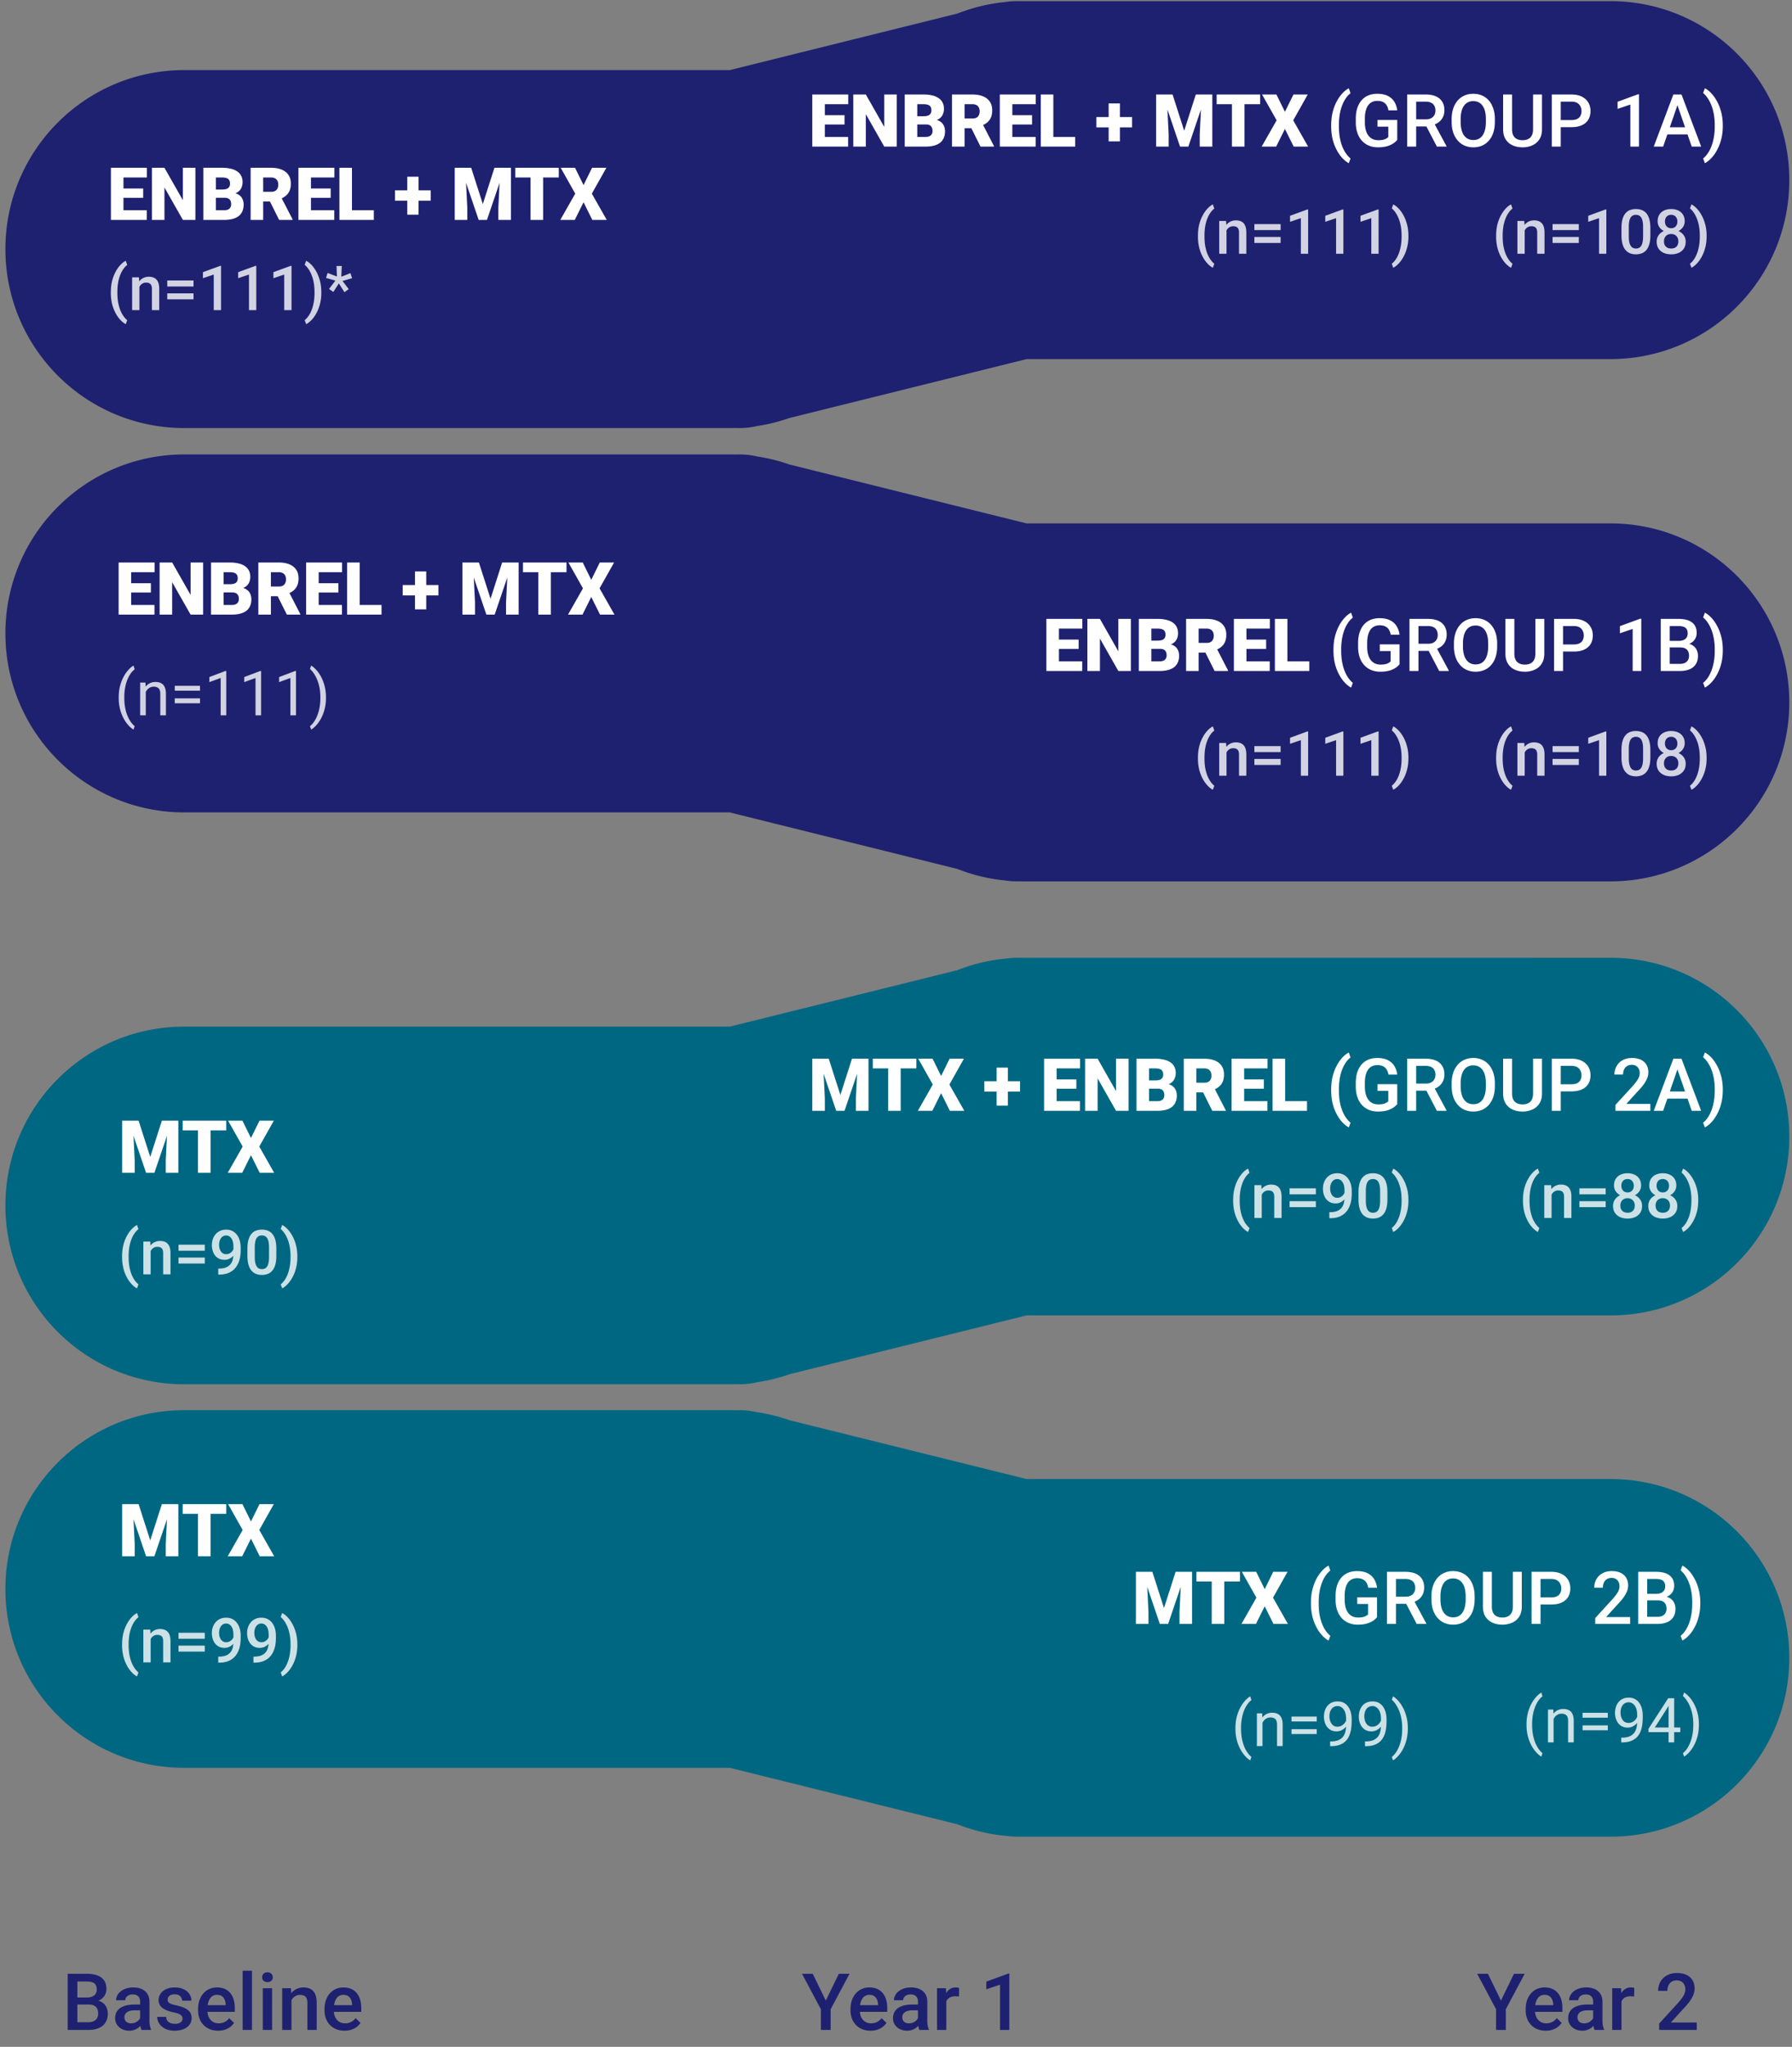
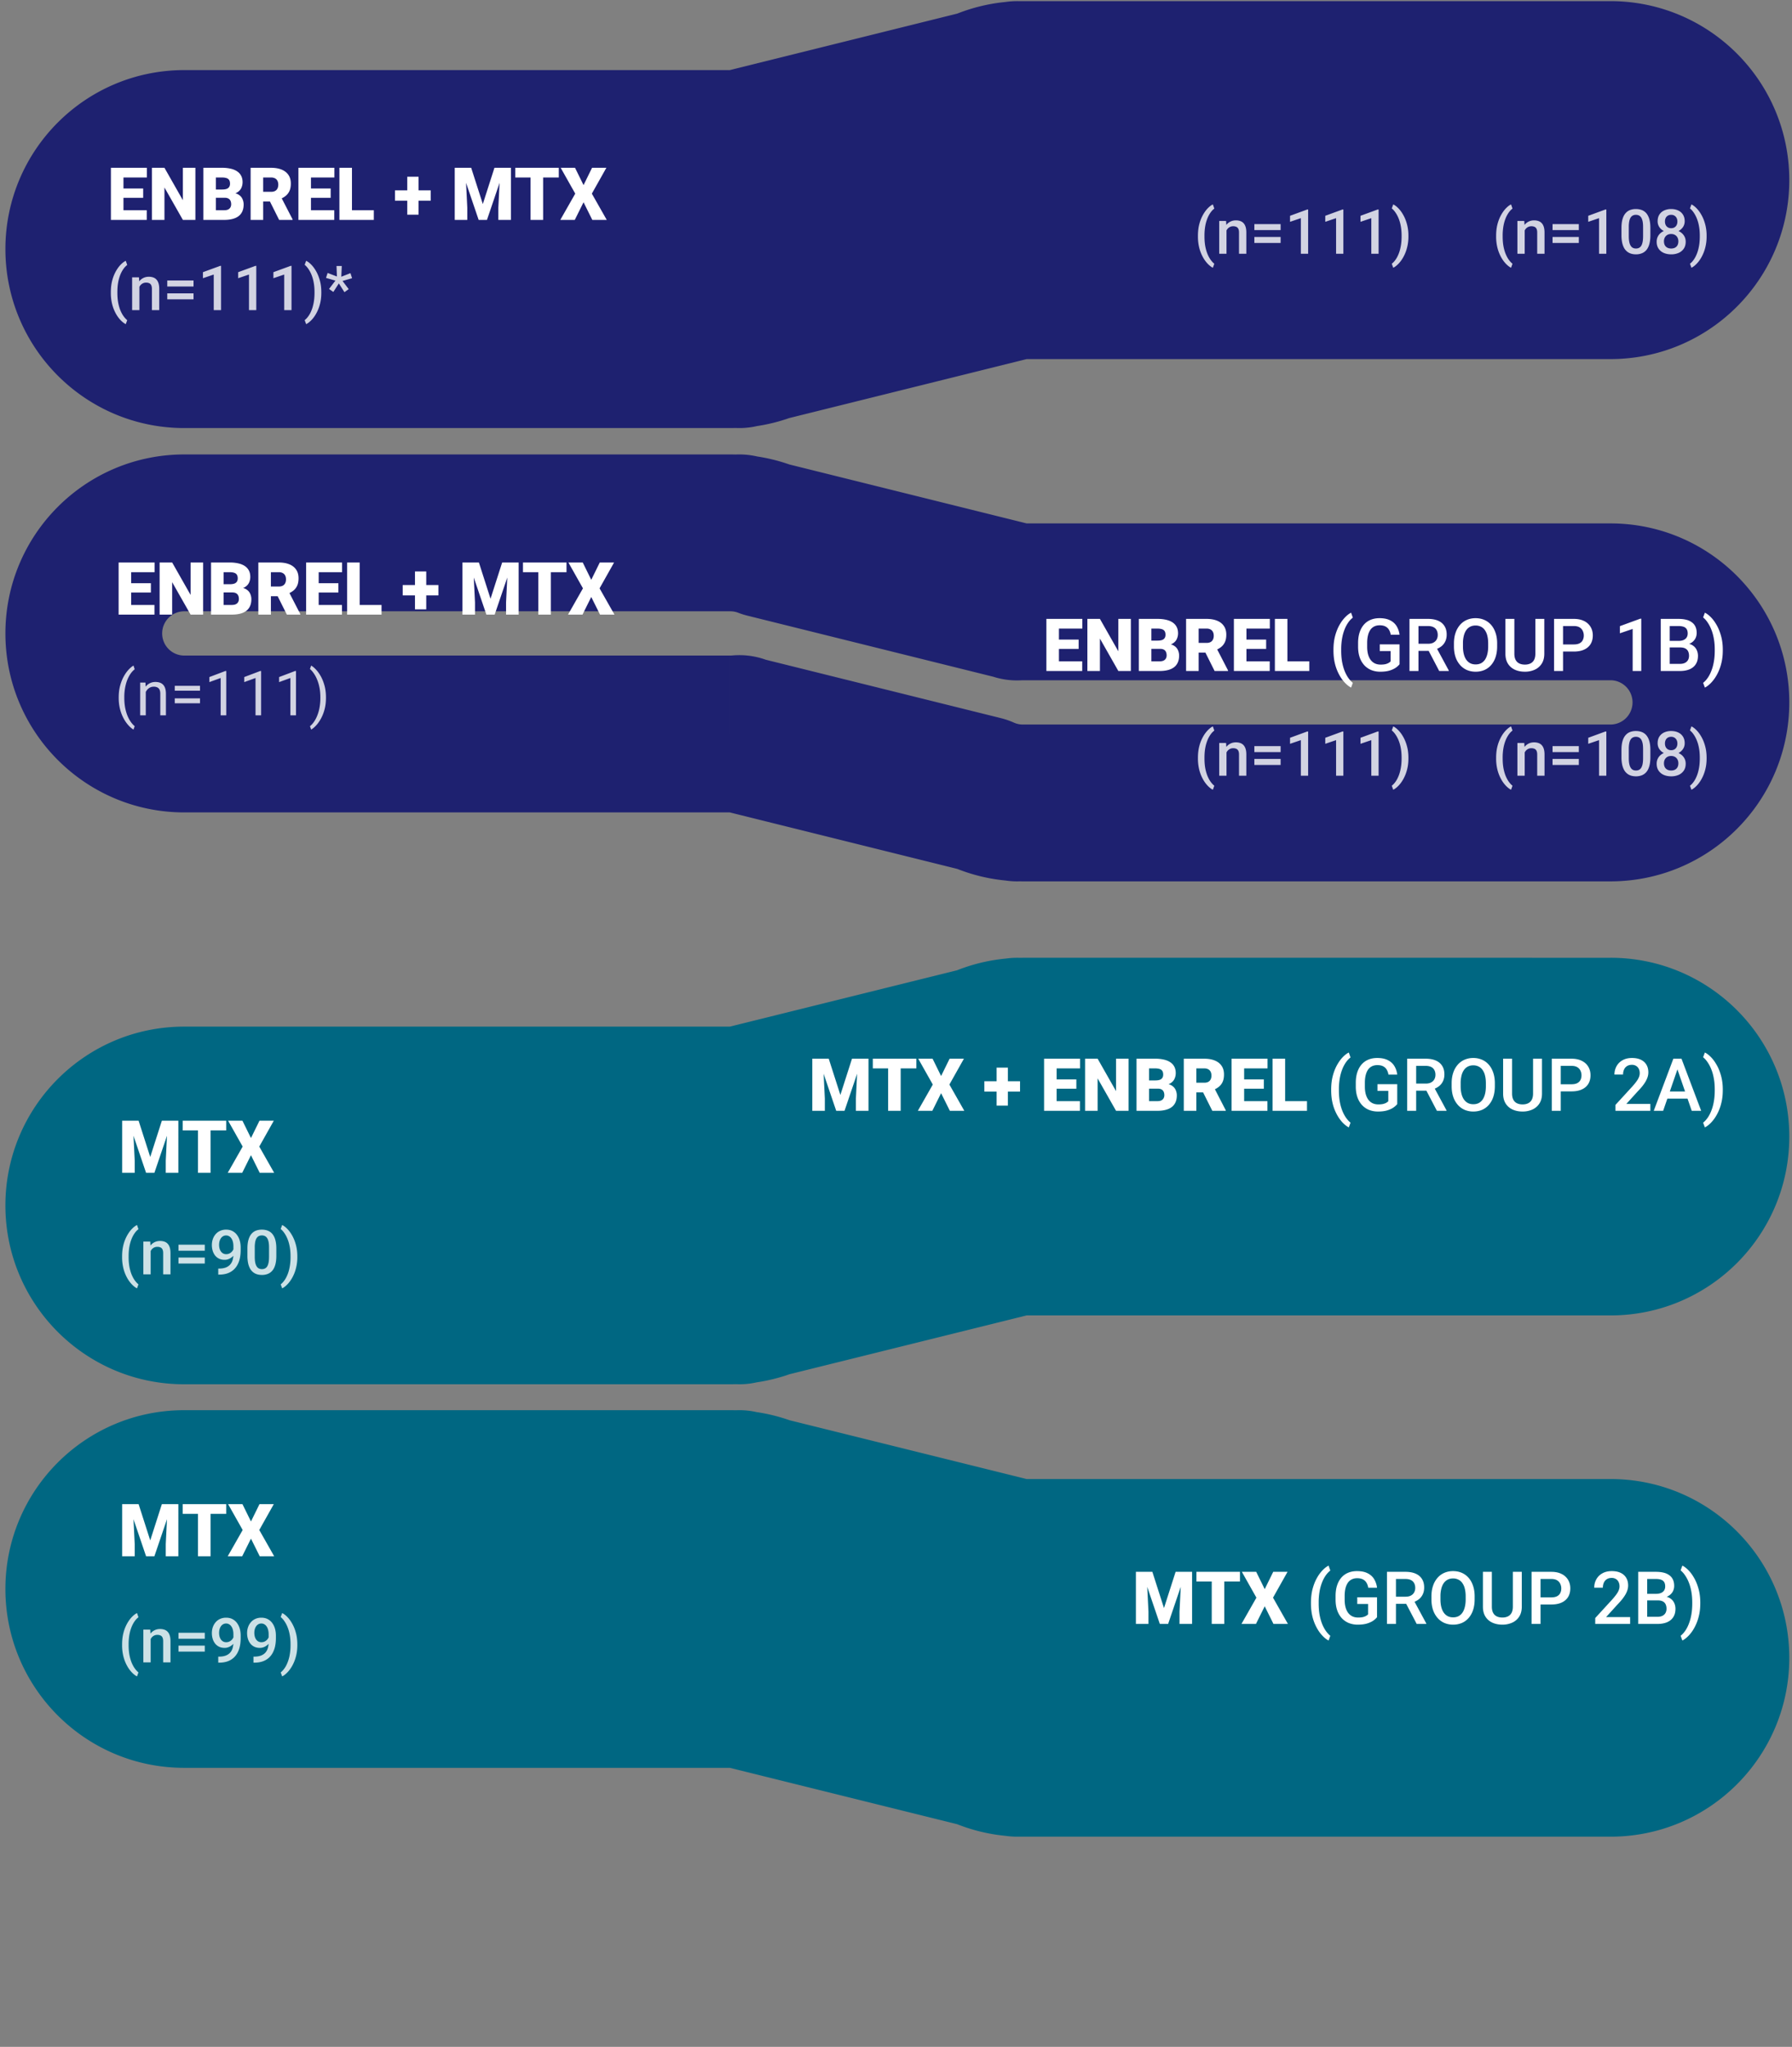
<svg xmlns="http://www.w3.org/2000/svg" width="318" height="363" viewBox="0 0 318 363" fill="none">
  <rect x="0" y="0" width="318" height="363" fill="#808080" stroke="none" />
-   <path d="m264.042 350.047 2.311 4.751 2.31-4.751h1.9l-3.349 6.289V360h-1.73v-3.664l-3.349-6.289h1.907zm10.254 10.09a3.946 3.946 0 0 1-1.484-.267 3.27 3.27 0 0 1-1.121-.759 3.365 3.365 0 0 1-.704-1.141 4 4 0 0 1-.246-1.415v-.274c0-.579.085-1.103.253-1.572.169-.469.403-.87.704-1.203a3.03 3.03 0 0 1 1.067-.773c.41-.177.854-.266 1.333-.266.528 0 .991.089 1.387.266.397.178.725.429.985.752.264.319.46.7.588 1.142a5.1 5.1 0 0 1 .198 1.463v.704h-5.715v-1.183h4.088v-.13a2.3 2.3 0 0 0-.178-.834 1.415 1.415 0 0 0-.485-.628c-.219-.16-.511-.24-.875-.24-.274 0-.517.06-.732.178-.209.114-.385.28-.526.499a2.624 2.624 0 0 0-.328.793 4.447 4.447 0 0 0-.109 1.032v.274c0 .323.043.624.129.902.092.273.224.513.397.718.173.205.383.367.629.485.246.114.526.171.841.171.396 0 .749-.08 1.059-.239.31-.16.579-.385.807-.677l.868.841c-.16.232-.367.456-.622.67-.255.209-.567.38-.937.512-.364.133-.788.199-1.271.199zm8.415-1.62v-3.528c0-.264-.048-.492-.144-.683a1 1 0 0 0-.437-.445c-.192-.104-.433-.157-.725-.157-.269 0-.501.046-.697.137a1.123 1.123 0 0 0-.458.369.892.892 0 0 0-.164.526h-1.641c0-.291.071-.574.212-.847a2.28 2.28 0 0 1 .615-.732c.269-.214.591-.383.964-.506a4.013 4.013 0 0 1 1.258-.184c.556 0 1.048.093 1.477.28a2.24 2.24 0 0 1 1.018.848c.251.373.376.843.376 1.408v3.288c0 .337.023.64.069.909.05.265.12.495.212.691V360h-1.689a2.96 2.96 0 0 1-.185-.677 5.526 5.526 0 0 1-.061-.806zm.239-3.015.014 1.019h-1.183c-.305 0-.574.029-.806.088a1.665 1.665 0 0 0-.581.246 1.07 1.07 0 0 0-.349.397c-.078.155-.116.33-.116.526s.045.376.136.54c.092.16.224.285.397.376.178.091.392.137.642.137.338 0 .632-.068.882-.205a1.8 1.8 0 0 0 .602-.513c.146-.205.223-.398.232-.581l.534.732a2.516 2.516 0 0 1-.281.601c-.132.214-.305.42-.519.615a2.577 2.577 0 0 1-1.771.657c-.483 0-.914-.096-1.292-.287a2.29 2.29 0 0 1-.888-.787 2.028 2.028 0 0 1-.322-1.127c0-.392.073-.739.219-1.04.15-.305.369-.56.656-.765.292-.205.647-.36 1.067-.465a5.715 5.715 0 0 1 1.435-.164h1.292zm4.792-1.49V360h-1.647v-7.396h1.572l.075 1.408zm2.263-1.456-.014 1.531a4.345 4.345 0 0 0-.67-.055c-.282 0-.531.041-.745.123a1.419 1.419 0 0 0-.54.342 1.507 1.507 0 0 0-.328.533c-.077.21-.123.445-.137.704l-.376.028c0-.465.046-.896.137-1.292a3.53 3.53 0 0 1 .41-1.046c.187-.301.419-.536.697-.704a1.87 1.87 0 0 1 .978-.253c.1 0 .207.009.321.027.119.018.208.039.267.062zm11.095 6.132V360h-6.672v-1.128l3.24-3.534c.355-.401.636-.748.841-1.039.205-.292.348-.554.43-.786.087-.237.13-.467.13-.691 0-.314-.059-.59-.177-.827a1.301 1.301 0 0 0-.506-.567c-.224-.142-.495-.212-.814-.212-.369 0-.679.08-.929.239-.251.16-.44.381-.568.663a2.28 2.28 0 0 0-.191.957h-1.648c0-.579.132-1.107.397-1.586a2.895 2.895 0 0 1 1.148-1.148c.502-.287 1.105-.431 1.812-.431.665 0 1.23.112 1.695.335.465.223.818.54 1.06.95.246.41.369.896.369 1.456 0 .31-.05.618-.151.923-.1.306-.243.611-.43.916a7.86 7.86 0 0 1-.65.909c-.25.301-.526.607-.827.916l-2.153 2.373h4.594zM144.229 350.047l2.311 4.751 2.311-4.751h1.9l-3.35 6.289V360h-1.729v-3.664l-3.35-6.289h1.907zm10.254 10.09a3.94 3.94 0 0 1-1.483-.267 3.261 3.261 0 0 1-1.121-.759 3.365 3.365 0 0 1-.704-1.141 4 4 0 0 1-.246-1.415v-.274c0-.579.084-1.103.253-1.572.168-.469.403-.87.704-1.203a3.035 3.035 0 0 1 1.066-.773 3.33 3.33 0 0 1 1.333-.266c.529 0 .991.089 1.388.266.396.178.724.429.984.752.265.319.461.7.588 1.142a5.1 5.1 0 0 1 .198 1.463v.704h-5.714v-1.183h4.087v-.13a2.32 2.32 0 0 0-.177-.834 1.417 1.417 0 0 0-.486-.628c-.218-.16-.51-.24-.875-.24-.273 0-.517.06-.731.178a1.44 1.44 0 0 0-.526.499 2.625 2.625 0 0 0-.329.793 4.447 4.447 0 0 0-.109 1.032v.274c0 .323.043.624.13.902.091.273.223.513.396.718.174.205.383.367.629.485.246.114.527.171.841.171.397 0 .75-.08 1.06-.239.31-.16.578-.385.806-.677l.868.841a3.352 3.352 0 0 1-.622.67 3.12 3.12 0 0 1-.936.512c-.365.133-.789.199-1.272.199zm8.415-1.62v-3.528c0-.264-.047-.492-.143-.683a1.007 1.007 0 0 0-.438-.445c-.191-.104-.433-.157-.724-.157-.269 0-.502.046-.697.137a1.123 1.123 0 0 0-.458.369.886.886 0 0 0-.165.526h-1.64c0-.291.07-.574.212-.847.141-.274.346-.518.615-.732.269-.214.59-.383.964-.506a4.013 4.013 0 0 1 1.258-.184c.556 0 1.048.093 1.476.28.433.187.773.469 1.019.848.25.373.376.843.376 1.408v3.288c0 .337.023.64.068.909.05.265.121.495.212.691V360h-1.688a2.91 2.91 0 0 1-.185-.677 5.53 5.53 0 0 1-.062-.806zm.24-3.015.013 1.019h-1.182a3.3 3.3 0 0 0-.807.088 1.673 1.673 0 0 0-.581.246 1.08 1.08 0 0 0-.349.397c-.077.155-.116.33-.116.526s.046.376.137.54c.091.16.223.285.396.376.178.091.392.137.643.137.337 0 .631-.068.882-.205.255-.141.456-.312.601-.513.146-.205.224-.398.233-.581l.533.732a2.51 2.51 0 0 1-.28.601c-.132.214-.306.42-.52.615a2.58 2.58 0 0 1-1.77.657c-.483 0-.914-.096-1.292-.287a2.287 2.287 0 0 1-.889-.787 2.036 2.036 0 0 1-.321-1.127c0-.392.073-.739.219-1.04.15-.305.369-.56.656-.765.291-.205.647-.36 1.066-.465a5.723 5.723 0 0 1 1.436-.164h1.292zm4.792-1.49V360h-1.648v-7.396h1.572l.076 1.408zm2.262-1.456-.013 1.531a4.345 4.345 0 0 0-.67-.055c-.283 0-.531.041-.745.123a1.403 1.403 0 0 0-.868.875c-.078.21-.124.445-.137.704l-.376.028c0-.465.045-.896.137-1.292.091-.397.227-.745.41-1.046.187-.301.419-.536.697-.704.283-.169.608-.253.977-.253a2.066 2.066 0 0 1 .588.089zm8.921-2.543V360h-1.647v-8.032l-2.441.827v-1.36l3.89-1.422h.198zM15.744 355.502h-2.536l-.014-1.251h2.215c.374 0 .69-.055.95-.164.265-.114.465-.276.602-.485.137-.215.205-.472.205-.773 0-.333-.064-.604-.191-.813a1.09 1.09 0 0 0-.588-.458c-.26-.096-.593-.144-.998-.144h-1.662V360h-1.715v-9.953h3.377a6.17 6.17 0 0 1 1.463.157c.433.105.8.269 1.1.492.305.219.536.497.69.834.16.338.24.739.24 1.203 0 .411-.098.787-.294 1.128a2.231 2.231 0 0 1-.868.827c-.383.215-.86.342-1.429.383l-.547.431zM15.67 360h-3.001l.772-1.36h2.229c.387 0 .71-.064.97-.192.26-.132.454-.312.582-.54.132-.232.198-.503.198-.813 0-.324-.057-.604-.171-.841a1.178 1.178 0 0 0-.54-.554c-.246-.132-.567-.198-.964-.198h-1.928l.014-1.251h2.509l.39.472c.546.018.995.139 1.346.362.356.223.62.513.793.868.173.356.26.738.26 1.149 0 .633-.14 1.164-.417 1.592-.273.429-.668.755-1.183.978-.515.219-1.134.328-1.86.328zm9.194-1.483v-3.528a1.51 1.51 0 0 0-.143-.683 1.004 1.004 0 0 0-.438-.445c-.191-.104-.433-.157-.724-.157-.27 0-.502.046-.698.137a1.125 1.125 0 0 0-.458.369.89.89 0 0 0-.164.526h-1.64c0-.291.07-.574.212-.847.14-.274.346-.518.615-.732.269-.214.59-.383.964-.506a4.01 4.01 0 0 1 1.258-.184c.556 0 1.048.093 1.476.28.433.187.772.469 1.019.848.25.373.376.843.376 1.408v3.288c0 .337.022.64.068.909.05.265.12.495.212.691V360h-1.689a2.916 2.916 0 0 1-.184-.677 5.528 5.528 0 0 1-.062-.806zm.24-3.015.013 1.019h-1.182c-.306 0-.575.029-.807.088a1.669 1.669 0 0 0-.581.246c-.155.11-.271.242-.349.397a1.16 1.16 0 0 0-.116.526c0 .196.046.376.137.54.09.16.223.285.396.376.178.091.392.137.643.137.337 0 .631-.068.882-.205.255-.141.455-.312.601-.513.146-.205.224-.398.233-.581l.533.732a2.497 2.497 0 0 1-.28.601c-.133.214-.306.42-.52.615a2.57 2.57 0 0 1-1.77.657c-.483 0-.914-.096-1.292-.287a2.292 2.292 0 0 1-.89-.787 2.034 2.034 0 0 1-.32-1.127c0-.392.072-.739.218-1.04.15-.305.37-.56.657-.765.291-.205.647-.36 1.066-.465.42-.109.898-.164 1.436-.164h1.291zm7.287 2.495a.824.824 0 0 0-.123-.444c-.082-.137-.24-.26-.472-.369-.228-.11-.565-.21-1.012-.301a8.71 8.71 0 0 1-1.08-.308 3.434 3.434 0 0 1-.834-.444 1.868 1.868 0 0 1-.54-.615 1.706 1.706 0 0 1-.191-.821c0-.3.066-.585.198-.854s.321-.506.567-.711c.246-.205.545-.367.896-.485a3.733 3.733 0 0 1 1.19-.178c.62 0 1.15.105 1.592.314.447.205.788.486 1.025.841.237.351.356.747.356 1.19h-1.648c0-.196-.05-.379-.15-.547a1.038 1.038 0 0 0-.437-.417c-.196-.11-.442-.164-.739-.164-.282 0-.517.045-.704.136a.969.969 0 0 0-.41.342.871.871 0 0 0-.13.465.8.8 0 0 0 .069.335c.05.096.132.184.246.267.113.077.268.15.464.218.201.069.452.135.752.199.566.118 1.05.271 1.456.458.41.182.725.419.944.71.219.288.328.652.328 1.094 0 .328-.07.629-.212.903a2.059 2.059 0 0 1-.601.704 3.035 3.035 0 0 1-.95.458 4.291 4.291 0 0 1-1.231.164c-.67 0-1.238-.119-1.702-.356-.465-.241-.818-.549-1.06-.923a2.183 2.183 0 0 1-.355-1.175h1.592c.019.305.103.549.253.731.155.178.347.308.575.39.232.077.471.116.717.116.297 0 .545-.039.745-.116.2-.082.354-.192.458-.328a.785.785 0 0 0 .158-.479zm6.316 2.14a3.94 3.94 0 0 1-1.483-.267 3.265 3.265 0 0 1-1.121-.759 3.359 3.359 0 0 1-.704-1.141 3.998 3.998 0 0 1-.247-1.415v-.274c0-.579.085-1.103.253-1.572.169-.469.404-.87.704-1.203.301-.337.657-.595 1.067-.773.41-.177.854-.266 1.333-.266.528 0 .991.089 1.387.266.397.178.725.429.985.752.264.319.46.7.588 1.142.132.442.198.93.198 1.463v.704h-5.715v-1.183h4.088v-.13a2.317 2.317 0 0 0-.178-.834 1.416 1.416 0 0 0-.485-.628c-.219-.16-.51-.24-.875-.24-.273 0-.517.06-.731.178-.21.114-.386.28-.527.499a2.63 2.63 0 0 0-.328.793c-.073.305-.11.649-.11 1.032v.274c0 .323.044.624.13.902.092.273.224.513.397.718.173.205.383.367.629.485.246.114.526.171.84.171.397 0 .75-.08 1.06-.239.31-.16.58-.385.807-.677l.868.841c-.16.232-.367.456-.622.67-.255.209-.567.38-.937.512-.364.133-.788.199-1.27.199zm6.009-10.637V360H43.06v-10.5h1.655zm3.568 3.104V360H46.63v-7.396h1.654zm-1.764-1.942c0-.251.083-.458.247-.622.168-.169.4-.253.697-.253.292 0 .522.084.69.253a.83.83 0 0 1 .253.622.823.823 0 0 1-.253.615c-.168.164-.398.246-.69.246-.296 0-.529-.082-.697-.246a.834.834 0 0 1-.246-.615zm5.203 3.521V360h-1.648v-7.396h1.552l.096 1.579zm-.294 1.845-.533-.007a4.812 4.812 0 0 1 .218-1.442c.146-.437.347-.813.602-1.128.26-.314.57-.556.93-.724.36-.174.76-.26 1.203-.26.355 0 .676.05.964.15.291.096.54.253.745.472.21.219.369.503.478.854.11.347.164.773.164 1.279V360h-1.654v-4.785c0-.356-.053-.636-.157-.841a.876.876 0 0 0-.445-.444 1.669 1.669 0 0 0-.717-.137c-.283 0-.536.059-.76.178-.223.118-.412.28-.567.485-.15.205-.266.442-.348.711a2.938 2.938 0 0 0-.123.861zm9.714 4.109a3.94 3.94 0 0 1-1.484-.267 3.265 3.265 0 0 1-1.12-.759 3.362 3.362 0 0 1-.705-1.141 3.998 3.998 0 0 1-.246-1.415v-.274c0-.579.084-1.103.253-1.572.168-.469.403-.87.704-1.203.3-.337.656-.595 1.066-.773.41-.177.855-.266 1.333-.266.529 0 .992.089 1.388.266.396.178.725.429.984.752.265.319.46.7.588 1.142.133.442.199.93.199 1.463v.704h-5.715v-1.183h4.088v-.13a2.317 2.317 0 0 0-.178-.834 1.416 1.416 0 0 0-.485-.628c-.22-.16-.51-.24-.875-.24-.274 0-.518.06-.732.178-.21.114-.385.28-.526.499a2.63 2.63 0 0 0-.328.793c-.073.305-.11.649-.11 1.032v.274c0 .323.044.624.13.902.091.273.223.513.397.718.173.205.382.367.629.485.246.114.526.171.84.171.397 0 .75-.08 1.06-.239.31-.16.579-.385.806-.677l.869.841c-.16.232-.367.456-.622.67-.256.209-.568.38-.937.512-.364.133-.788.199-1.271.199z" fill="#1E2170" />
  <path fill-rule="evenodd" clip-rule="evenodd" d="m180.326 183.804.153-.037v.028c.337-.019.676-.028 1.018-.028h104.309c9.833 0 17.805 7.971 17.805 17.805s-7.972 17.805-17.805 17.805H181.497c-.342 0-.681-.009-1.018-.028v.028l-44.427 11.011a17.704 17.704 0 0 1-4.353 1.079l-.488.121v-.071c-.526.047-1.059.071-1.598.071h-96.94c-9.834 0-17.806-7.972-17.806-17.805 0-9.834 7.972-17.806 17.806-17.806h96.94c.539 0 1.072.024 1.598.071v-.071l43.003-10.658a17.723 17.723 0 0 1 6.112-1.515z" fill="#006782" />
  <path d="M180.479 183.767h13.908a13.908 13.908 0 0 0-17.254-13.5l3.346 13.5zm-.153.037.901 13.879c.825-.053 1.643-.18 2.445-.379l-3.346-13.5zm.153-.009h-13.908a13.906 13.906 0 0 0 14.691 13.886l-.783-13.886zm0 35.554.783-13.886a13.91 13.91 0 0 0-14.691 13.886h13.908zm0 .028 3.346 13.5a13.908 13.908 0 0 0 10.562-13.5h-13.908zm-44.427 11.011-3.346-13.499c-.573.142-1.135.32-1.685.533l5.031 12.966zm-4.353 1.079-1.612-13.814c-.584.068-1.163.173-1.734.315l3.346 13.499zm-.488.121h-13.908a13.909 13.909 0 0 0 17.254 13.5l-3.346-13.5zm0-.071h13.908a13.91 13.91 0 0 0-15.14-13.853l1.232 13.853zm0-35.469-1.232 13.854a13.91 13.91 0 0 0 15.14-13.854h-13.908zm0-.071-3.346-13.499a13.908 13.908 0 0 0-10.562 13.499h13.908zm43.003-10.658 3.346 13.5a13.879 13.879 0 0 0 2.349-.811l-5.695-12.689zm2.919-15.052-.152.038 6.691 26.999.153-.038-6.692-26.999zm17.254 13.528v-.028h-27.816v.028h27.816zm-13.125 13.886c.076-.004.154-.006.235-.006v-27.817c-.603 0-1.203.017-1.8.051l1.565 27.772zm.235-.006h104.309v-27.817H181.497v27.817zm104.309 0a3.897 3.897 0 0 1 3.897 3.897h27.816c0-17.515-14.198-31.714-31.713-31.714v27.817zm3.897 3.897a3.897 3.897 0 0 1-3.897 3.897v27.817c17.515 0 31.713-14.199 31.713-31.714h-27.816zm-3.897 3.897H181.497v27.817h104.309v-27.817zm-104.309 0c-.081 0-.159-.002-.235-.006l-1.565 27.772c.597.034 1.197.051 1.8.051v-27.817zm12.89 13.908v-.028h-27.816v.028h27.816zm-54.99 24.511 44.428-11.011-6.692-26.999-44.427 11.011 6.691 26.999zm-6.087 1.394a31.635 31.635 0 0 0 7.773-1.927l-10.062-25.933a3.814 3.814 0 0 1-.934.231l3.223 27.629zm1.247-.194.487-.121-6.691-26.999-.488.12 6.692 27zm-17.254-13.571v.071h27.816v-.071h-27.816zm12.31 13.979c.951 0 1.895-.042 2.83-.125l-2.464-27.707a4.29 4.29 0 0 1-.366.016v27.816zm-96.94 0h96.94V217.68h-96.94v27.816zM.959 213.783c0 17.515 14.199 31.713 31.714 31.713V217.68a3.897 3.897 0 0 1-3.898-3.897H.96zm31.714-31.714c-17.515 0-31.714 14.199-31.714 31.714h27.816a3.897 3.897 0 0 1 3.898-3.898v-27.816zm96.94 0h-96.94v27.816h96.94v-27.816zm2.83.125a32.001 32.001 0 0 0-2.83-.125v27.816c.127 0 .249.006.366.017l2.464-27.708zm-15.14 13.783v.071h27.816v-.071h-27.816zm53.565-24.157-43.003 10.658 6.692 26.999 43.003-10.658-6.692-26.999zm9.041 26.188a3.817 3.817 0 0 1 1.318-.325l-1.801-27.758a31.612 31.612 0 0 0-10.907 2.706l11.39 25.377z" fill="#006782" />
  <path fill-rule="evenodd" clip-rule="evenodd" d="m180.326 311.783.153.038v-.028c.337.019.676.028 1.018.028h104.309c9.833 0 17.805-7.971 17.805-17.805s-7.972-17.806-17.805-17.806H181.497c-.342 0-.681.01-1.018.029v-.029l-44.427-11.011a17.702 17.702 0 0 0-4.353-1.078l-.488-.121v.07a18.339 18.339 0 0 0-1.598-.07h-96.94c-9.834 0-17.806 7.972-17.806 17.805 0 9.834 7.972 17.806 17.806 17.806h96.94c.539 0 1.072-.024 1.598-.071v.071l43.003 10.657a17.678 17.678 0 0 0 6.112 1.515z" fill="#006782" />
-   <path d="M180.479 311.821h13.908a13.908 13.908 0 0 1-17.254 13.5l3.346-13.5zm-.153-.038.901-13.879c.825.054 1.643.181 2.445.38l-3.346 13.499zm.153.01h-13.908a13.91 13.91 0 0 1 14.691-13.886l-.783 13.886zm0-35.554.783 13.886a13.907 13.907 0 0 1-14.691-13.886h13.908zm0-.029 3.346-13.499a13.907 13.907 0 0 1 10.562 13.499h-13.908zm-44.427-11.011-3.346 13.5a13.964 13.964 0 0 1-1.685-.533l5.031-12.967zm-4.353-1.078-1.612 13.814a13.794 13.794 0 0 1-1.734-.315l3.346-13.499zm-.488-.121h-13.908a13.909 13.909 0 0 1 17.254-13.5l-3.346 13.5zm0 .07h13.908a13.908 13.908 0 0 1-15.14 13.854l1.232-13.854zm0 35.47-1.232-13.854a13.91 13.91 0 0 1 15.14 13.854h-13.908zm0 .071-3.346 13.499a13.908 13.908 0 0 1-10.562-13.499h13.908zm43.003 10.657 3.346-13.499c.805.199 1.591.471 2.349.811l-5.695 12.688zm2.919 15.053-.152-.038 6.691-26.999.153.038-6.692 26.999zm17.254-13.528v.028h-27.816v-.028h27.816zm-13.125-13.886c.076.004.154.006.235.006v27.816c-.603 0-1.203-.016-1.8-.05l1.565-27.772zm.235.006h104.309v27.816H181.497v-27.816zm104.309 0a3.897 3.897 0 0 0 3.897-3.897h27.816c0 17.515-14.198 31.713-31.713 31.713v-27.816zm3.897-3.897a3.897 3.897 0 0 0-3.897-3.897v-27.817c17.515 0 31.713 14.199 31.713 31.714h-27.816zm-3.897-3.897H181.497v-27.817h104.309v27.817zm-104.309 0c-.081 0-.159.002-.235.006l-1.565-27.772a31.651 31.651 0 0 1 1.8-.051v27.817zm12.89-13.909v.029h-27.816v-.029h27.816zm-54.99-24.51 44.428 11.011-6.692 26.999-44.427-11.011 6.691-26.999zm-6.087-1.394a31.59 31.59 0 0 1 7.773 1.927l-10.062 25.933a3.814 3.814 0 0 0-.934-.231l3.223-27.629zm1.247.194.487.121-6.691 26.999-.488-.12 6.692-27zm-17.254 13.57V264h27.816v.07h-27.816zm12.31-13.978c.951 0 1.895.042 2.83.125l-2.464 27.707a4.29 4.29 0 0 0-.366-.016v-27.816zm-96.94 0h96.94v27.816h-96.94v-27.816zM.959 281.805c0-17.515 14.199-31.713 31.714-31.713v27.816a3.897 3.897 0 0 0-3.898 3.897H.96zm31.714 31.714c-17.515 0-31.714-14.199-31.714-31.714h27.816a3.897 3.897 0 0 0 3.898 3.897v27.817zm96.94 0h-96.94v-27.817h96.94v27.817zm2.83-.126c-.935.084-1.879.126-2.83.126v-27.817c.127 0 .249-.005.366-.016l2.464 27.707zm-15.14-13.782v-.071h27.816v.071h-27.816zm53.565 24.157-43.003-10.658 6.692-26.999 43.003 10.658-6.692 26.999zm9.041-26.188c.399.179.838.293 1.318.324l-1.801 27.758a31.611 31.611 0 0 1-10.907-2.705l11.39-25.377z" fill="#006782" />
+   <path d="M180.479 311.821h13.908a13.908 13.908 0 0 1-17.254 13.5l3.346-13.5zm-.153-.038.901-13.879c.825.054 1.643.181 2.445.38l-3.346 13.499zm.153.01h-13.908a13.91 13.91 0 0 1 14.691-13.886l-.783 13.886zm0-35.554.783 13.886a13.907 13.907 0 0 1-14.691-13.886h13.908zm0-.029 3.346-13.499a13.907 13.907 0 0 1 10.562 13.499h-13.908zm-44.427-11.011-3.346 13.5a13.964 13.964 0 0 1-1.685-.533l5.031-12.967zm-4.353-1.078-1.612 13.814a13.794 13.794 0 0 1-1.734-.315l3.346-13.499zm-.488-.121h-13.908a13.909 13.909 0 0 1 17.254-13.5l-3.346 13.5zm0 .07h13.908a13.908 13.908 0 0 1-15.14 13.854l1.232-13.854zm0 35.47-1.232-13.854a13.91 13.91 0 0 1 15.14 13.854h-13.908zm0 .071-3.346 13.499a13.908 13.908 0 0 1-10.562-13.499h13.908zm43.003 10.657 3.346-13.499c.805.199 1.591.471 2.349.811zm2.919 15.053-.152-.038 6.691-26.999.153.038-6.692 26.999zm17.254-13.528v.028h-27.816v-.028h27.816zm-13.125-13.886c.076.004.154.006.235.006v27.816c-.603 0-1.203-.016-1.8-.05l1.565-27.772zm.235.006h104.309v27.816H181.497v-27.816zm104.309 0a3.897 3.897 0 0 0 3.897-3.897h27.816c0 17.515-14.198 31.713-31.713 31.713v-27.816zm3.897-3.897a3.897 3.897 0 0 0-3.897-3.897v-27.817c17.515 0 31.713 14.199 31.713 31.714h-27.816zm-3.897-3.897H181.497v-27.817h104.309v27.817zm-104.309 0c-.081 0-.159.002-.235.006l-1.565-27.772a31.651 31.651 0 0 1 1.8-.051v27.817zm12.89-13.909v.029h-27.816v-.029h27.816zm-54.99-24.51 44.428 11.011-6.692 26.999-44.427-11.011 6.691-26.999zm-6.087-1.394a31.59 31.59 0 0 1 7.773 1.927l-10.062 25.933a3.814 3.814 0 0 0-.934-.231l3.223-27.629zm1.247.194.487.121-6.691 26.999-.488-.12 6.692-27zm-17.254 13.57V264h27.816v.07h-27.816zm12.31-13.978c.951 0 1.895.042 2.83.125l-2.464 27.707a4.29 4.29 0 0 0-.366-.016v-27.816zm-96.94 0h96.94v27.816h-96.94v-27.816zM.959 281.805c0-17.515 14.199-31.713 31.714-31.713v27.816a3.897 3.897 0 0 0-3.898 3.897H.96zm31.714 31.714c-17.515 0-31.714-14.199-31.714-31.714h27.816a3.897 3.897 0 0 0 3.898 3.897v27.817zm96.94 0h-96.94v-27.817h96.94v27.817zm2.83-.126c-.935.084-1.879.126-2.83.126v-27.817c.127 0 .249-.005.366-.016l2.464 27.707zm-15.14-13.782v-.071h27.816v.071h-27.816zm53.565 24.157-43.003-10.658 6.692-26.999 43.003 10.658-6.692 26.999zm9.041-26.188c.399.179.838.293 1.318.324l-1.801 27.758a31.611 31.611 0 0 1-10.907-2.705l11.39-25.377z" fill="#006782" />
  <path d="M202.676 278.758h1.816l2.063 6.43 2.063-6.43h1.815L207.291 288h-1.472l-3.143-9.242zm-1.104 0h1.879l.349 7.084V288h-2.228v-9.242zm8.087 0h1.885V288h-2.234v-2.158l.349-7.084zm7.598 0V288h-2.228v-9.242h2.228zm2.78 0v1.72h-7.725v-1.72h7.725zm2.882 0 1.511 3.072 1.511-3.072h2.539l-2.577 4.583L228.55 288h-2.565l-1.555-3.129-1.555 3.129h-2.571l2.653-4.659-2.583-4.583h2.545zm9.718 5.592v-.108c0-.905.098-1.726.292-2.463.199-.74.457-1.388.775-1.942a6.588 6.588 0 0 1 1.015-1.384c.364-.368.713-.633 1.048-.793l.304.876c-.245.182-.49.433-.736.755a5.848 5.848 0 0 0-.666 1.187 8.203 8.203 0 0 0-.483 1.638 11.394 11.394 0 0 0-.178 2.113v.134c0 .787.06 1.494.178 2.12.123.622.284 1.168.483 1.638.203.469.425.867.666 1.193.246.33.491.592.736.787l-.304.838c-.335-.165-.684-.432-1.048-.8a6.588 6.588 0 0 1-1.015-1.384 8.138 8.138 0 0 1-.775-1.936c-.194-.74-.292-1.563-.292-2.469zm11.725-1.073v3.53a3.107 3.107 0 0 1-.616.571c-.275.203-.641.379-1.098.527-.457.148-1.027.222-1.708.222a4.21 4.21 0 0 1-1.593-.292 3.494 3.494 0 0 1-1.251-.87 3.99 3.99 0 0 1-.806-1.39c-.19-.55-.285-1.176-.285-1.879v-.641c0-.698.086-1.32.26-1.866.178-.55.431-1.016.762-1.397a3.19 3.19 0 0 1 1.193-.863c.47-.199 1.001-.298 1.593-.298.758 0 1.384.127 1.879.381.499.249.885.596 1.155 1.041a3.8 3.8 0 0 1 .515 1.523H242.8a2.467 2.467 0 0 0-.298-.863 1.518 1.518 0 0 0-.622-.597c-.267-.148-.614-.222-1.041-.222-.369 0-.692.07-.972.21a1.827 1.827 0 0 0-.698.615 3.022 3.022 0 0 0-.412.99c-.094.39-.14.834-.14 1.333v.654c0 .508.053.959.159 1.352.11.394.266.726.469.997.208.271.459.476.756.616.296.135.63.203 1.003.203.364 0 .662-.03.895-.089.232-.064.416-.138.552-.222.14-.089.247-.174.324-.254v-1.835h-1.924v-1.187h3.511zm1.764-4.519h3.269c.703 0 1.301.106 1.797.317.495.212.873.525 1.136.94.266.41.4.918.4 1.523 0 .461-.085.868-.254 1.219a2.495 2.495 0 0 1-.717.889 3.49 3.49 0 0 1-1.105.552l-.482.235h-2.939l-.013-1.264h2.203c.38 0 .698-.067.952-.203.254-.135.444-.319.571-.552.131-.237.197-.504.197-.8 0-.321-.064-.601-.191-.838a1.224 1.224 0 0 0-.571-.552c-.258-.131-.586-.197-.984-.197h-1.676V288h-1.593v-9.242zm5.275 9.242-2.171-4.151 1.67-.007 2.202 4.075V288h-1.701zm10.283-4.875v.508c0 .698-.091 1.324-.273 1.879a4.06 4.06 0 0 1-.78 1.415c-.335.39-.737.688-1.206.895a3.9 3.9 0 0 1-1.562.305 3.88 3.88 0 0 1-1.555-.305 3.48 3.48 0 0 1-1.213-.895 4.159 4.159 0 0 1-.799-1.415c-.187-.555-.28-1.181-.28-1.879v-.508c0-.698.093-1.322.28-1.873a4.121 4.121 0 0 1 .787-1.415 3.38 3.38 0 0 1 1.212-.895c.47-.207.988-.311 1.555-.311.572 0 1.092.104 1.562.311.47.203.874.501 1.212.895.339.389.599.861.781 1.415.186.551.279 1.175.279 1.873zm-1.593.508v-.521c0-.516-.051-.971-.152-1.364a2.83 2.83 0 0 0-.438-.997 1.833 1.833 0 0 0-.705-.609 2.08 2.08 0 0 0-.946-.21c-.351 0-.664.07-.939.21-.275.135-.51.338-.705.609-.19.267-.336.599-.438.997a5.509 5.509 0 0 0-.152 1.364v.521c0 .516.051.973.152 1.371.102.398.25.734.445 1.009.198.271.435.476.711.616.275.135.588.203.939.203.355 0 .671-.068.946-.203.275-.14.508-.345.698-.616.19-.275.334-.611.432-1.009.101-.398.152-.855.152-1.371zm8.373-4.875h1.586v6.176c0 .703-.152 1.291-.457 1.765a2.862 2.862 0 0 1-1.244 1.072 4.161 4.161 0 0 1-1.745.356c-.665 0-1.257-.119-1.778-.356a2.834 2.834 0 0 1-1.231-1.072c-.296-.474-.444-1.062-.444-1.765v-6.176h1.586v6.176c0 .444.077.81.229 1.098.152.284.368.493.647.629.28.135.61.203.991.203s.709-.068.984-.203a1.43 1.43 0 0 0 .647-.629c.152-.288.229-.654.229-1.098v-6.176zm6.83 5.795h-2.406v-1.263h2.406c.419 0 .757-.068 1.015-.203.258-.136.447-.322.565-.559a1.79 1.79 0 0 0 .184-.825c0-.292-.061-.565-.184-.819a1.404 1.404 0 0 0-.565-.622c-.258-.156-.596-.235-1.015-.235h-1.917V288h-1.594v-9.242h3.511c.715 0 1.322.127 1.821.381a2.66 2.66 0 0 1 1.149 1.041c.263.44.394.943.394 1.51 0 .597-.131 1.109-.394 1.537-.262.427-.645.755-1.149.983-.499.229-1.106.343-1.821.343zm13.984 2.228V288h-6.196v-1.047l3.009-3.282c.33-.372.59-.694.781-.965.19-.271.324-.514.4-.73.08-.22.12-.434.12-.641 0-.292-.055-.548-.165-.768a1.212 1.212 0 0 0-.469-.527 1.39 1.39 0 0 0-.756-.197c-.343 0-.63.074-.863.222a1.392 1.392 0 0 0-.527.616 2.118 2.118 0 0 0-.178.889h-1.53c0-.538.123-1.028.369-1.473a2.692 2.692 0 0 1 1.066-1.066c.466-.267 1.026-.4 1.682-.4.618 0 1.143.104 1.574.311.432.207.76.501.984.882.229.381.343.832.343 1.352 0 .288-.046.574-.14.857a4.076 4.076 0 0 1-.399.851c-.17.279-.371.56-.604.844-.232.279-.488.563-.768.851l-1.999 2.202h4.266zm4.9-2.958h-2.355l-.013-1.161h2.057c.347 0 .641-.051.882-.153.246-.106.432-.256.559-.45.127-.199.19-.438.19-.718 0-.309-.059-.56-.177-.755a1.02 1.02 0 0 0-.546-.425c-.242-.089-.551-.134-.927-.134h-1.543V288h-1.593v-9.242h3.136c.508 0 .96.048 1.358.146a2.78 2.78 0 0 1 1.022.457c.284.203.497.461.641.774.148.313.222.686.222 1.117 0 .381-.09.73-.272 1.048a2.079 2.079 0 0 1-.807.768c-.355.199-.797.317-1.326.355l-.508.4zm-.07 4.177h-2.787l.718-1.263h2.069c.36 0 .66-.059.901-.178.242-.123.422-.29.54-.501.123-.216.184-.468.184-.756 0-.3-.053-.56-.159-.781a1.094 1.094 0 0 0-.501-.514c-.229-.122-.527-.184-.895-.184h-1.79l.013-1.161h2.329l.362.438c.508.017.925.129 1.25.336.331.207.576.476.737.806.161.33.241.686.241 1.067 0 .588-.129 1.081-.387 1.479-.254.397-.62.7-1.098.907-.479.203-1.054.305-1.727.305zm7.617-3.758v.108c0 .893-.101 1.708-.304 2.444a8.15 8.15 0 0 1-.781 1.942 6.517 6.517 0 0 1-1.035 1.397c-.368.372-.721.641-1.06.806l-.311-.838a3.74 3.74 0 0 0 .73-.768c.246-.322.468-.722.667-1.2a7.992 7.992 0 0 0 .482-1.65c.123-.626.184-1.333.184-2.12v-.134c0-.787-.063-1.493-.19-2.12a7.823 7.823 0 0 0-.495-1.65 6.232 6.232 0 0 0-.673-1.2 4.05 4.05 0 0 0-.705-.761l.311-.838c.339.16.692.427 1.06.799.373.373.717.84 1.035 1.403.321.559.582 1.206.781 1.943.203.736.304 1.549.304 2.437z" fill="#fff" />
-   <path opacity=".8" d="M270.261 212.912v-.092c0-.766.083-1.461.247-2.084a6.919 6.919 0 0 1 .656-1.643c.268-.473.555-.863.859-1.171.308-.312.603-.535.886-.672l.258.742a3.222 3.222 0 0 0-.623.639 4.959 4.959 0 0 0-.564 1.004 6.967 6.967 0 0 0-.408 1.386 9.635 9.635 0 0 0-.151 1.789v.112c0 .666.051 1.264.151 1.794.104.527.24.989.408 1.386.172.398.36.734.564 1.01.208.279.415.501.623.666l-.258.709c-.283-.14-.578-.365-.886-.677a5.558 5.558 0 0 1-.859-1.171 6.929 6.929 0 0 1-.656-1.638 8.25 8.25 0 0 1-.247-2.089zm5.071-1.483V216h-1.295v-5.812h1.219l.076 1.241zm-.231 1.45-.419-.005c.003-.412.061-.79.172-1.133a2.8 2.8 0 0 1 .472-.887c.204-.247.448-.436.731-.569.283-.136.598-.204.945-.204.279 0 .532.039.757.118.229.075.425.199.586.371.164.172.29.395.376.671.086.272.129.607.129 1.005V216h-1.3v-3.76c0-.279-.041-.499-.124-.66a.696.696 0 0 0-.349-.35 1.316 1.316 0 0 0-.564-.107c-.222 0-.421.047-.596.14-.175.093-.324.22-.446.381a1.856 1.856 0 0 0-.274.559 2.316 2.316 0 0 0-.096.676zm9.834-2.132v1.064h-4.662v-1.064h4.662zm0 2.277v1.064h-4.662v-1.064h4.662zm6.461.844c0 .487-.112.897-.338 1.23a2.113 2.113 0 0 1-.924.757 3.253 3.253 0 0 1-1.31.252c-.487 0-.926-.084-1.316-.252a2.124 2.124 0 0 1-.924-.757c-.226-.333-.338-.743-.338-1.23a1.967 1.967 0 0 1 .719-1.558 2.51 2.51 0 0 1 .817-.446 3.273 3.273 0 0 1 1.031-.156c.494 0 .936.092 1.327.274.39.183.696.435.918.758.226.322.338.698.338 1.128zm-1.299-.065c0-.261-.054-.49-.161-.687a1.136 1.136 0 0 0-.452-.457 1.362 1.362 0 0 0-.671-.161 1.34 1.34 0 0 0-.671.161 1.14 1.14 0 0 0-.446.457 1.45 1.45 0 0 0-.156.687c0 .265.052.494.156.688.104.19.252.335.446.435.193.1.42.15.682.15.261 0 .487-.05.676-.15.19-.1.337-.245.441-.435.104-.194.156-.423.156-.688zm1.122-3.566c0 .39-.104.737-.311 1.042a2.103 2.103 0 0 1-.849.72 2.856 2.856 0 0 1-1.235.257c-.466 0-.881-.086-1.246-.257a2.139 2.139 0 0 1-.854-.72 1.831 1.831 0 0 1-.307-1.042c0-.466.103-.858.307-1.176.207-.323.492-.568.854-.736a2.895 2.895 0 0 1 1.24-.253 2.9 2.9 0 0 1 1.241.253c.362.168.645.413.849.736.207.318.311.71.311 1.176zm-1.294.043c0-.233-.047-.437-.14-.613a.995.995 0 0 0-.381-.418 1.1 1.1 0 0 0-.586-.151c-.225 0-.42.048-.585.145a.975.975 0 0 0-.381.408c-.09.176-.135.385-.135.629 0 .24.045.449.135.628.089.176.216.314.381.414.168.1.365.15.591.15.225 0 .42-.05.585-.15.165-.1.292-.238.382-.414.089-.179.134-.388.134-.628zm7.723 3.588c0 .487-.112.897-.338 1.23a2.118 2.118 0 0 1-.924.757 3.253 3.253 0 0 1-1.31.252c-.487 0-.926-.084-1.316-.252a2.118 2.118 0 0 1-.924-.757c-.226-.333-.338-.743-.338-1.23a1.967 1.967 0 0 1 .719-1.558 2.51 2.51 0 0 1 .817-.446 3.273 3.273 0 0 1 1.031-.156c.494 0 .936.092 1.327.274.39.183.696.435.918.758.226.322.338.698.338 1.128zm-1.299-.065c0-.261-.054-.49-.161-.687a1.136 1.136 0 0 0-.452-.457 1.362 1.362 0 0 0-.671-.161 1.34 1.34 0 0 0-.671.161 1.14 1.14 0 0 0-.446.457 1.45 1.45 0 0 0-.156.687c0 .265.052.494.156.688.104.19.252.335.446.435.193.1.42.15.682.15.261 0 .487-.05.676-.15.19-.1.337-.245.441-.435.104-.194.156-.423.156-.688zm1.122-3.566c0 .39-.104.737-.311 1.042a2.103 2.103 0 0 1-.849.72 2.856 2.856 0 0 1-1.235.257c-.466 0-.881-.086-1.246-.257a2.139 2.139 0 0 1-.854-.72 1.823 1.823 0 0 1-.307-1.042c0-.466.102-.858.307-1.176.207-.323.492-.568.854-.736a2.895 2.895 0 0 1 1.24-.253 2.9 2.9 0 0 1 1.241.253c.362.168.645.413.849.736.207.318.311.71.311 1.176zm-1.294.043c0-.233-.047-.437-.14-.613a1.002 1.002 0 0 0-.381-.418 1.1 1.1 0 0 0-.586-.151c-.225 0-.42.048-.585.145a.975.975 0 0 0-.381.408c-.09.176-.135.385-.135.629 0 .24.045.449.135.628.089.176.216.314.381.414.168.1.365.15.591.15.225 0 .42-.05.585-.15.165-.1.292-.238.381-.414a1.38 1.38 0 0 0 .135-.628zm5.183 2.54v.092c0 .755-.086 1.444-.258 2.067a6.823 6.823 0 0 1-.661 1.644c-.268.473-.56.867-.875 1.182-.312.315-.611.542-.897.682l-.263-.709a3.21 3.21 0 0 0 .617-.65c.208-.272.396-.611.564-1.015.172-.401.308-.867.409-1.397a9.45 9.45 0 0 0 .155-1.794v-.112a9.03 9.03 0 0 0-.161-1.794 6.563 6.563 0 0 0-.419-1.397 5.22 5.22 0 0 0-.569-1.015 3.431 3.431 0 0 0-.596-.645l.263-.709c.286.137.585.362.897.677.315.315.607.711.875 1.187a6.84 6.84 0 0 1 .661 1.644c.172.623.258 1.31.258 2.062zM270.889 305.874v-.054c0-.78.087-1.486.263-2.116a7.22 7.22 0 0 1 .671-1.665 5.94 5.94 0 0 1 .86-1.182c.3-.315.578-.542.832-.682l.21.656a3.584 3.584 0 0 0-.645.666c-.215.282-.413.63-.596 1.042a7.198 7.198 0 0 0-.435 1.434 9.224 9.224 0 0 0-.167 1.837v.075c0 .68.056 1.294.167 1.842.111.544.256 1.024.435 1.44.183.415.381.768.596 1.058.219.293.433.526.645.698l-.21.601c-.254-.139-.532-.367-.832-.682a5.902 5.902 0 0 1-.86-1.181 7.124 7.124 0 0 1-.671-1.66c-.176-.634-.263-1.343-.263-2.127zm4.801-1.445V309h-.993v-5.812h.94l.053 1.241zm-.236 1.445-.413-.016c.003-.398.062-.765.177-1.101.114-.34.275-.636.483-.886a2.155 2.155 0 0 1 1.703-.79c.286 0 .544.039.773.118.229.075.425.197.586.365.164.169.29.387.376.656.086.265.129.589.129.972V309h-.999v-3.819c0-.304-.045-.548-.135-.73a.818.818 0 0 0-.392-.403 1.407 1.407 0 0 0-.634-.129c-.247 0-.472.052-.676.156a1.613 1.613 0 0 0-.521.429 2.16 2.16 0 0 0-.339.629c-.079.233-.118.48-.118.741zm9.861-2.111v.865h-4.479v-.865h4.479zm0 2.229v.865h-4.479v-.865h4.479zm2.38 2.175h.102c.573 0 1.038-.08 1.396-.241a1.99 1.99 0 0 0 .828-.65c.193-.272.325-.578.397-.919.072-.343.107-.696.107-1.058v-1.197c0-.355-.041-.67-.123-.946a2.07 2.07 0 0 0-.333-.693 1.487 1.487 0 0 0-.478-.424 1.178 1.178 0 0 0-.57-.145c-.229 0-.435.047-.617.14a1.295 1.295 0 0 0-.457.381 1.828 1.828 0 0 0-.279.58 2.61 2.61 0 0 0-.097.725c0 .233.029.459.086.677.058.218.145.415.263.591.119.175.265.315.441.419.179.1.388.15.628.15.222 0 .43-.043.623-.129a1.807 1.807 0 0 0 1.048-1.488h.472c0 .298-.059.591-.177.881a2.71 2.71 0 0 1-.483.784 2.441 2.441 0 0 1-.731.57 2.018 2.018 0 0 1-.913.209c-.387 0-.721-.075-1.004-.225a2.038 2.038 0 0 1-.699-.602 2.741 2.741 0 0 1-.402-.838 3.53 3.53 0 0 1-.129-.945c0-.372.052-.722.156-1.047.103-.326.257-.613.461-.86.205-.25.457-.446.758-.585.304-.14.655-.21 1.052-.21.448 0 .829.09 1.145.269.315.179.571.419.768.72.2.3.347.639.44 1.015.093.376.14.762.14 1.16v.36c0 .404-.027.816-.081 1.235-.05.415-.148.813-.295 1.192-.144.38-.353.72-.629 1.021-.275.297-.635.533-1.079.709-.441.172-.985.258-1.633.258h-.102v-.844zm10.484-1.799v.817h-5.65v-.586l3.502-5.419h.811l-.87 1.568-2.315 3.62h4.522zm-1.09-5.188V309h-.994v-7.82h.994zm4.388 4.64v.054c0 .784-.088 1.493-.263 2.127a7.124 7.124 0 0 1-.672 1.66 5.9 5.9 0 0 1-.859 1.181c-.301.315-.578.543-.832.682l-.21-.601a3.37 3.37 0 0 0 .639-.677c.215-.286.414-.641.596-1.063.183-.419.33-.903.441-1.451a9.39 9.39 0 0 0 .166-1.847v-.075c0-.681-.059-1.295-.177-1.843a7.157 7.157 0 0 0-.462-1.455 5.425 5.425 0 0 0-.601-1.058 3.765 3.765 0 0 0-.602-.672l.21-.607c.254.14.531.367.832.682.301.312.587.706.859 1.182a7.22 7.22 0 0 1 .672 1.665c.175.63.263 1.336.263 2.116zM218.832 212.912v-.092c0-.766.082-1.461.247-2.084a6.877 6.877 0 0 1 .655-1.643c.268-.473.555-.863.859-1.171.308-.312.604-.535.886-.672l.258.742a3.25 3.25 0 0 0-.623.639 4.959 4.959 0 0 0-.564 1.004 6.967 6.967 0 0 0-.408 1.386 9.64 9.64 0 0 0-.15 1.789v.112c0 .666.05 1.264.15 1.794.104.527.24.989.408 1.386.172.398.36.734.564 1.01.208.279.416.501.623.666l-.258.709c-.282-.14-.578-.365-.886-.677a5.558 5.558 0 0 1-.859-1.171 6.886 6.886 0 0 1-.655-1.638 8.205 8.205 0 0 1-.247-2.089zm5.07-1.483V216h-1.295v-5.812h1.22l.075 1.241zm-.231 1.45-.419-.005c.004-.412.061-.79.172-1.133a2.8 2.8 0 0 1 .472-.887 2.1 2.1 0 0 1 .731-.569c.283-.136.598-.204.945-.204.28 0 .532.039.758.118.229.075.424.199.585.371.165.172.29.395.376.671.086.272.129.607.129 1.005V216h-1.3v-3.76c0-.279-.041-.499-.123-.66a.698.698 0 0 0-.35-.35 1.316 1.316 0 0 0-.564-.107c-.222 0-.42.047-.596.14-.175.093-.324.22-.445.381a1.81 1.81 0 0 0-.274.559 2.283 2.283 0 0 0-.097.676zm9.834-2.132v1.064h-4.662v-1.064h4.662zm0 2.277v1.064h-4.662v-1.064h4.662zm2.391 1.955h.107c.494 0 .906-.064 1.235-.193.333-.132.598-.315.795-.548.197-.232.339-.506.425-.821.085-.316.128-.658.128-1.026v-1.349c0-.318-.034-.598-.102-.837a1.714 1.714 0 0 0-.279-.607 1.185 1.185 0 0 0-.413-.371 1.048 1.048 0 0 0-.5-.123c-.197 0-.374.044-.532.134a1.178 1.178 0 0 0-.392.36c-.104.15-.184.327-.242.531-.053.201-.08.416-.08.645 0 .215.025.422.075.623.054.197.133.372.236.526.104.154.235.276.393.366.157.089.341.134.553.134.2 0 .385-.038.553-.113.168-.079.315-.184.44-.317.126-.132.224-.281.296-.446a1.41 1.41 0 0 0 .118-.505l.494.151c0 .272-.057.541-.172.806a2.517 2.517 0 0 1-.467.719 2.291 2.291 0 0 1-.693.516 1.901 1.901 0 0 1-.854.193c-.372 0-.702-.07-.988-.209a2.078 2.078 0 0 1-.709-.58 2.567 2.567 0 0 1-.419-.838 3.496 3.496 0 0 1-.14-.994c0-.376.058-.729.172-1.058.115-.329.281-.619.5-.87.218-.254.483-.451.795-.591a2.556 2.556 0 0 1 1.068-.215c.423 0 .793.083 1.112.247.319.165.587.392.806.682.218.291.383.627.494 1.01.111.383.166.795.166 1.236v.456c0 .462-.041.908-.123 1.338a4.469 4.469 0 0 1-.403 1.187 3.31 3.31 0 0 1-.725.956 3.167 3.167 0 0 1-1.096.639c-.429.15-.934.225-1.514.225h-.118v-1.069zm10.307-3.544v1.278c0 .612-.061 1.135-.183 1.568-.118.43-.29.779-.516 1.048a2.02 2.02 0 0 1-.811.59c-.311.126-.66.188-1.047.188-.308 0-.594-.039-.859-.118a2.1 2.1 0 0 1-1.252-1.02 3.658 3.658 0 0 1-.344-.962 6.358 6.358 0 0 1-.118-1.294v-1.278c0-.616.061-1.136.183-1.558.122-.426.295-.772.521-1.037.225-.268.494-.463.806-.585a2.893 2.893 0 0 1 1.052-.183 3 3 0 0 1 .86.118c.265.076.501.196.709.36.211.165.39.38.537.645.15.261.265.578.343.951.079.368.119.798.119 1.289zm-1.295 1.461v-1.655c0-.311-.018-.585-.054-.822a2.399 2.399 0 0 0-.161-.607 1.225 1.225 0 0 0-.257-.408.917.917 0 0 0-.355-.231 1.253 1.253 0 0 0-.446-.075c-.2 0-.379.04-.537.118a.968.968 0 0 0-.397.366c-.108.168-.19.39-.247.666a5.192 5.192 0 0 0-.081.993v1.655c0 .315.018.592.054.832.036.24.089.446.161.618.072.168.157.308.258.419a.97.97 0 0 0 .354.236c.136.05.285.075.446.075.204 0 .385-.039.542-.118a.992.992 0 0 0 .398-.376c.107-.175.188-.403.242-.682.053-.279.08-.614.08-1.004zm5.022-.076v.092c0 .755-.086 1.444-.258 2.067a6.864 6.864 0 0 1-.66 1.644 5.517 5.517 0 0 1-.876 1.182c-.311.315-.61.542-.897.682l-.263-.709c.208-.158.414-.374.618-.65.207-.272.395-.611.564-1.015.172-.401.308-.867.408-1.397.104-.53.156-1.128.156-1.794v-.112c0-.666-.054-1.264-.161-1.794a6.621 6.621 0 0 0-.419-1.397 5.272 5.272 0 0 0-.57-1.015 3.431 3.431 0 0 0-.596-.645l.263-.709c.287.137.586.362.897.677.315.315.607.711.876 1.187a6.88 6.88 0 0 1 .66 1.644c.172.623.258 1.31.258 2.062zM219.234 306.542v-.054c0-.78.088-1.486.264-2.116a7.22 7.22 0 0 1 .671-1.665c.272-.476.559-.87.859-1.182.301-.315.579-.542.833-.682l.209.656a3.581 3.581 0 0 0-.644.666c-.215.282-.414.63-.596 1.042a7.198 7.198 0 0 0-.435 1.434 9.224 9.224 0 0 0-.167 1.837v.075c0 .68.056 1.294.167 1.842.111.544.256 1.024.435 1.439.182.416.381.769.596 1.059.218.293.433.526.644.698l-.209.601c-.254-.139-.532-.367-.833-.682a5.94 5.94 0 0 1-.859-1.181 7.124 7.124 0 0 1-.671-1.66c-.176-.634-.264-1.343-.264-2.127zm4.802-1.445v4.571h-.994v-5.812h.94l.054 1.241zm-.236 1.445-.414-.016c.004-.398.063-.765.177-1.101.115-.34.276-.636.484-.886a2.17 2.17 0 0 1 .741-.581c.29-.139.611-.209.962-.209.286 0 .544.039.773.118a1.4 1.4 0 0 1 .585.365c.165.169.29.387.376.656.086.265.129.589.129.972v3.808h-.999v-3.819c0-.304-.044-.548-.134-.73a.823.823 0 0 0-.392-.403 1.407 1.407 0 0 0-.634-.129 1.47 1.47 0 0 0-.677.156c-.2.104-.374.247-.521.429a2.157 2.157 0 0 0-.338.629c-.079.233-.118.48-.118.741zm9.861-2.111v.865h-4.479v-.865h4.479zm0 2.229v.865h-4.479v-.865h4.479zm2.38 2.175h.102c.572 0 1.038-.08 1.396-.241.358-.161.634-.378.827-.65.194-.272.326-.578.398-.919.071-.343.107-.696.107-1.058v-1.197c0-.355-.041-.67-.123-.946a2.07 2.07 0 0 0-.333-.693 1.487 1.487 0 0 0-.478-.424 1.181 1.181 0 0 0-.57-.145c-.229 0-.435.047-.617.14-.18.089-.332.216-.457.381a1.807 1.807 0 0 0-.279.58 2.573 2.573 0 0 0-.097.725c0 .233.029.459.086.677.057.218.145.415.263.591.118.175.265.315.441.419.179.1.388.15.628.15.222 0 .43-.043.623-.129a1.785 1.785 0 0 0 .886-.881c.093-.193.147-.395.161-.607h.473c0 .298-.059.591-.177.881a2.691 2.691 0 0 1-.484.784 2.437 2.437 0 0 1-.73.57 2.021 2.021 0 0 1-.913.209c-.387 0-.722-.075-1.005-.225a2.044 2.044 0 0 1-.698-.602 2.767 2.767 0 0 1-.403-.838 3.53 3.53 0 0 1-.129-.945c0-.373.052-.722.156-1.047.104-.326.258-.613.462-.86a2.11 2.11 0 0 1 .757-.585 2.5 2.5 0 0 1 1.053-.21c.448 0 .829.09 1.144.269.315.179.571.419.768.72.201.3.348.639.441 1.015.093.376.139.762.139 1.16v.36c0 .404-.026.816-.08 1.235a4.91 4.91 0 0 1-.296 1.192c-.143.38-.352.72-.628 1.021-.276.297-.636.533-1.08.709-.44.172-.984.258-1.632.258h-.102v-.844zm6.187 0h.102c.573 0 1.038-.08 1.397-.241.358-.161.633-.378.827-.65.193-.272.326-.578.397-.919.072-.343.108-.696.108-1.058v-1.197c0-.355-.042-.67-.124-.946a2.07 2.07 0 0 0-.333-.693 1.487 1.487 0 0 0-.478-.424 1.177 1.177 0 0 0-.569-.145c-.229 0-.435.047-.618.14a1.295 1.295 0 0 0-.457.381 1.85 1.85 0 0 0-.279.58 2.61 2.61 0 0 0-.097.725c0 .233.029.459.086.677.058.218.145.415.264.591.118.175.265.315.44.419.179.1.389.15.628.15.222 0 .43-.043.624-.129a1.76 1.76 0 0 0 .521-.36 1.823 1.823 0 0 0 .526-1.128h.473c0 .298-.06.591-.178.881a2.667 2.667 0 0 1-.483.784 2.441 2.441 0 0 1-.731.57 2.018 2.018 0 0 1-.913.209c-.386 0-.721-.075-1.004-.225a2.025 2.025 0 0 1-.698-.602 2.743 2.743 0 0 1-.403-.838 3.53 3.53 0 0 1-.129-.945c0-.373.052-.722.156-1.047.104-.326.258-.613.462-.86a2.1 2.1 0 0 1 .757-.585c.304-.14.655-.21 1.053-.21.447 0 .829.09 1.144.269.315.179.571.419.768.72.2.3.347.639.44 1.015.093.376.14.762.14 1.16v.36c0 .404-.027.816-.081 1.235-.05.415-.148.813-.295 1.192-.143.38-.353.72-.629 1.021-.275.297-.635.533-1.079.709-.441.172-.985.258-1.633.258h-.102v-.844zm7.595-2.347v.054c0 .784-.088 1.493-.263 2.127a7.168 7.168 0 0 1-.672 1.66 5.9 5.9 0 0 1-.859 1.181c-.301.315-.578.543-.833.682l-.209-.601a3.37 3.37 0 0 0 .639-.677c.215-.286.414-.641.596-1.063.183-.419.33-.903.441-1.451a9.39 9.39 0 0 0 .166-1.847v-.075c0-.681-.059-1.295-.177-1.843a7.157 7.157 0 0 0-.462-1.455 5.425 5.425 0 0 0-.602-1.058 3.726 3.726 0 0 0-.601-.672l.209-.607c.255.14.532.367.833.682.301.312.587.706.859 1.182s.496 1.031.672 1.665c.175.63.263 1.336.263 2.116z" fill="#fff" />
  <path d="M145.249 187.758h1.816l2.063 6.43 2.063-6.43h1.815L149.864 197h-1.473l-3.142-9.242zm-1.104 0h1.879l.349 7.084V197h-2.228v-9.242zm8.087 0h1.885V197h-2.235v-2.158l.35-7.084zm7.598 0V197h-2.228v-9.242h2.228zm2.78 0v1.72h-7.725v-1.72h7.725zm2.882 0 1.511 3.072 1.51-3.072h2.539l-2.577 4.583 2.647 4.659h-2.564l-1.555-3.129-1.556 3.129h-2.57l2.653-4.659-2.584-4.583h2.546zm15.52 3.999v1.834h-6.335v-1.834h6.335zm-2.158-2.412v6.728h-2v-6.728h2zm12.784 5.941V197h-4.926v-1.714h4.926zm-4.132-7.528V197h-2.229v-9.242h2.229zm3.497 3.669v1.656h-4.291v-1.656h4.291zm.654-3.669v1.72h-4.945v-1.72h4.945zm8.614 0V197h-2.222l-3.269-5.751V197h-2.228v-9.242h2.228l3.269 5.751v-5.751h2.222zm5.179 5.313h-2.38l-.013-1.46h1.93c.347 0 .624-.038.831-.114a.874.874 0 0 0 .451-.35c.098-.152.146-.342.146-.571 0-.262-.048-.474-.146-.635a.831.831 0 0 0-.463-.349c-.208-.076-.476-.114-.806-.114h-1.092V197h-2.228v-9.242H205a6.67 6.67 0 0 1 1.529.159c.449.101.83.258 1.143.469.317.212.559.478.724.8.165.317.247.692.247 1.124 0 .376-.08.73-.241 1.06-.161.33-.43.598-.806.806-.373.203-.882.309-1.53.317l-.616.578zm-.089 3.929h-2.831l.762-1.714h2.069c.305 0 .548-.046.73-.14a.89.89 0 0 0 .4-.38c.085-.161.127-.339.127-.534 0-.237-.04-.442-.12-.615a.822.822 0 0 0-.368-.4c-.17-.098-.396-.146-.68-.146h-1.872l.012-1.46h2.241l.521.584c.618-.026 1.106.061 1.466.26.364.199.624.461.781.787.156.326.235.667.235 1.022 0 .605-.132 1.111-.394 1.517-.258.407-.645.711-1.162.914-.516.203-1.155.305-1.917.305zm4.71-9.242h3.638c.711 0 1.328.106 1.853.317.525.212.929.525 1.213.94.287.414.431.926.431 1.536 0 .529-.082.971-.247 1.326-.165.356-.396.65-.692.883a3.906 3.906 0 0 1-1.022.565l-.73.412h-3.053l-.013-1.72h2.26c.283 0 .518-.051.704-.152a.987.987 0 0 0 .419-.432c.097-.19.146-.417.146-.679 0-.267-.049-.495-.146-.686a1.007 1.007 0 0 0-.431-.438 1.44 1.44 0 0 0-.692-.152h-1.41V197h-2.228v-9.242zm5.06 9.242-2.044-4.088 2.361-.013 2.069 4.006V197h-2.386zm9.781-1.714V197h-4.926v-1.714h4.926zm-4.132-7.528V197h-2.228v-9.242h2.228zm3.497 3.669v1.656h-4.291v-1.656h4.291zm.654-3.669v1.72h-4.945v-1.72h4.945zm7.002 7.528V197h-4.672v-1.714h4.672zm-3.879-7.528V197h-2.228v-9.242h2.228zm8.17 5.592v-.108c0-.905.097-1.726.292-2.463.199-.74.457-1.388.774-1.942.318-.559.656-1.02 1.016-1.384.364-.368.713-.633 1.047-.793l.305.876a3.764 3.764 0 0 0-.736.755 5.801 5.801 0 0 0-.667 1.187 8.14 8.14 0 0 0-.482 1.638 11.309 11.309 0 0 0-.178 2.113v.134c0 .787.059 1.494.178 2.12a8.32 8.32 0 0 0 .482 1.638c.203.469.425.867.667 1.193.245.33.49.592.736.787l-.305.838c-.334-.165-.683-.432-1.047-.8-.36-.364-.698-.825-1.016-1.384a8.18 8.18 0 0 1-.774-1.936c-.195-.74-.292-1.563-.292-2.469zm11.724-1.073v3.53c-.131.173-.337.364-.616.571-.275.203-.641.379-1.098.527-.457.148-1.026.222-1.707.222-.58 0-1.111-.097-1.594-.292a3.49 3.49 0 0 1-1.25-.87 3.975 3.975 0 0 1-.806-1.39c-.191-.55-.286-1.176-.286-1.879v-.641c0-.698.087-1.32.26-1.866.178-.55.432-1.016.762-1.397.33-.38.728-.668 1.193-.863.47-.199 1.001-.298 1.594-.298.757 0 1.383.127 1.878.381.5.249.885.596 1.156 1.041.271.444.442.952.514 1.523h-1.562a2.447 2.447 0 0 0-.298-.863 1.512 1.512 0 0 0-.622-.597c-.267-.148-.614-.222-1.041-.222-.368 0-.692.07-.971.21a1.82 1.82 0 0 0-.698.615c-.182.271-.32.601-.413.99-.093.39-.14.834-.14 1.333v.654c0 .508.053.959.159 1.352.11.394.267.726.47.997.207.271.459.476.755.616.296.135.631.203 1.003.203.364 0 .662-.03.895-.089.233-.064.417-.138.552-.222.14-.089.248-.174.324-.254v-1.835h-1.923v-1.187h3.51zm1.765-4.519h3.269c.702 0 1.301.106 1.796.317.495.212.874.525 1.136.94.267.41.4.918.4 1.523 0 .461-.085.868-.254 1.219a2.484 2.484 0 0 1-.717.889 3.48 3.48 0 0 1-1.105.552l-.482.235h-2.939l-.013-1.264h2.203c.381 0 .698-.067.952-.203.254-.135.444-.319.571-.552.132-.237.197-.504.197-.8 0-.321-.063-.601-.19-.838a1.226 1.226 0 0 0-.572-.552c-.258-.131-.586-.197-.983-.197h-1.676V197h-1.593v-9.242zm5.274 9.242-2.17-4.151 1.669-.007 2.203 4.075V197h-1.702zm10.284-4.875v.508c0 .698-.091 1.324-.273 1.879a4.062 4.062 0 0 1-.781 1.415 3.34 3.34 0 0 1-1.206.895c-.47.203-.99.305-1.562.305a3.88 3.88 0 0 1-1.555-.305 3.485 3.485 0 0 1-1.212-.895 4.144 4.144 0 0 1-.8-1.415c-.186-.555-.279-1.181-.279-1.879v-.508c0-.698.093-1.322.279-1.873a4.138 4.138 0 0 1 .787-1.415 3.388 3.388 0 0 1 1.212-.895 3.82 3.82 0 0 1 1.556-.311 3.83 3.83 0 0 1 1.561.311c.47.203.874.501 1.213.895.338.389.598.861.78 1.415.187.551.28 1.175.28 1.873zm-1.594.508v-.521c0-.516-.05-.971-.152-1.364a2.794 2.794 0 0 0-.438-.997 1.818 1.818 0 0 0-.705-.609 2.078 2.078 0 0 0-.945-.21c-.352 0-.665.07-.94.21-.275.135-.51.338-.704.609a2.942 2.942 0 0 0-.438.997 5.459 5.459 0 0 0-.153 1.364v.521c0 .516.051.973.153 1.371.101.398.249.734.444 1.009.199.271.436.476.711.616.275.135.588.203.939.203.356 0 .671-.068.946-.203.275-.14.508-.345.698-.616.191-.275.335-.611.432-1.009.102-.398.152-.855.152-1.371zm8.373-4.875h1.587v6.176c0 .703-.152 1.291-.457 1.765-.305.474-.72.831-1.244 1.072a4.17 4.17 0 0 1-1.746.356c-.664 0-1.257-.119-1.777-.356a2.836 2.836 0 0 1-1.232-1.072c-.296-.474-.444-1.062-.444-1.765v-6.176h1.587v6.176c0 .444.076.81.228 1.098.153.284.369.493.648.629.279.135.609.203.99.203s.709-.068.984-.203a1.43 1.43 0 0 0 .647-.629c.153-.288.229-.654.229-1.098v-6.176zm6.83 5.795h-2.406v-1.263h2.406c.419 0 .758-.068 1.016-.203.258-.136.446-.322.565-.559.122-.241.184-.516.184-.825 0-.292-.062-.565-.184-.819a1.41 1.41 0 0 0-.565-.622c-.258-.156-.597-.235-1.016-.235h-1.917V197h-1.593v-9.242h3.51c.715 0 1.322.127 1.822.381.503.249.886.596 1.149 1.041.262.44.393.943.393 1.51 0 .597-.131 1.109-.393 1.537-.263.427-.646.755-1.149.983-.5.229-1.107.343-1.822.343zm13.984 2.228V197h-6.195v-1.047l3.008-3.282c.33-.372.591-.694.781-.965a3.09 3.09 0 0 0 .4-.73c.08-.22.121-.434.121-.641 0-.292-.055-.548-.165-.768a1.214 1.214 0 0 0-.47-.527 1.385 1.385 0 0 0-.755-.197c-.343 0-.631.074-.864.222a1.398 1.398 0 0 0-.527.616 2.118 2.118 0 0 0-.177.889h-1.53a3 3 0 0 1 .368-1.473 2.692 2.692 0 0 1 1.066-1.066c.466-.267 1.027-.4 1.683-.4.617 0 1.142.104 1.574.311.431.207.759.501.984.882.228.381.342.832.342 1.352 0 .288-.046.574-.139.857a4.081 4.081 0 0 1-.4.851c-.169.279-.37.56-.603.844-.233.279-.489.563-.768.851l-2 2.202h4.266zm5.034-6.792L295.136 197h-1.669l3.478-9.242h1.067l-.114 1.231zm2.31 8.011-2.767-8.011-.121-1.231h1.073l3.491 9.242h-1.676zm-.133-3.428v1.263h-5.027v-1.263h5.027zm5.643-.33v.108c0 .893-.102 1.708-.305 2.444a8.109 8.109 0 0 1-.781 1.942 6.515 6.515 0 0 1-1.034 1.397c-.368.372-.722.641-1.06.806l-.311-.838c.245-.186.488-.442.73-.768.245-.322.467-.722.666-1.2a7.99 7.99 0 0 0 .483-1.65c.122-.626.184-1.333.184-2.12v-.134c0-.787-.064-1.493-.191-2.12a7.764 7.764 0 0 0-.495-1.65 6.127 6.127 0 0 0-.673-1.2 4.049 4.049 0 0 0-.704-.761l.311-.838c.338.16.692.427 1.06.799.372.373.717.84 1.034 1.403.322.559.582 1.206.781 1.943.203.736.305 1.549.305 2.437z" fill="#fff" />
  <path opacity=".8" d="M21.666 291.731v-.091c0-.767.082-1.461.247-2.084a6.897 6.897 0 0 1 .655-1.644c.268-.473.555-.863.86-1.171.307-.311.603-.535.886-.671l.257.741a3.222 3.222 0 0 0-.623.639 4.931 4.931 0 0 0-.564 1.005 6.903 6.903 0 0 0-.408 1.385 9.62 9.62 0 0 0-.15 1.789v.113a9.7 9.7 0 0 0 .15 1.794c.104.526.24.988.408 1.385.172.398.36.734.564 1.01.208.279.416.501.623.666l-.258.709c-.282-.139-.578-.365-.886-.677a5.565 5.565 0 0 1-.86-1.171 6.916 6.916 0 0 1-.654-1.638 8.213 8.213 0 0 1-.247-2.089zm5.07-1.482v4.57H25.44v-5.811h1.22l.075 1.241zm-.231 1.45-.42-.006c.005-.411.062-.789.173-1.133.114-.344.272-.639.473-.886.204-.247.447-.437.73-.57.283-.136.598-.204.945-.204.28 0 .532.04.758.119.229.075.424.198.585.37.165.172.29.396.376.672.086.272.129.606.129 1.004v3.754h-1.3v-3.759c0-.28-.041-.5-.123-.661a.69.69 0 0 0-.35-.349 1.303 1.303 0 0 0-.564-.108c-.222 0-.42.047-.596.14a1.34 1.34 0 0 0-.446.381 1.86 1.86 0 0 0-.273.559 2.306 2.306 0 0 0-.097.677zm9.834-2.133v1.064h-4.662v-1.064h4.662zm0 2.278v1.063h-4.662v-1.063h4.662zm2.39 1.955h.108c.494 0 .906-.065 1.235-.194.333-.132.598-.315.795-.547.197-.233.339-.507.425-.822a3.89 3.89 0 0 0 .128-1.026v-1.348c0-.319-.034-.598-.102-.838a1.728 1.728 0 0 0-.279-.607 1.194 1.194 0 0 0-.413-.371 1.047 1.047 0 0 0-.5-.123c-.197 0-.374.045-.532.134a1.174 1.174 0 0 0-.392.36 1.77 1.77 0 0 0-.242.532c-.053.2-.08.415-.08.644 0 .215.025.423.075.623.054.197.133.373.236.527.104.154.235.275.392.365.158.089.343.134.554.134.2 0 .385-.037.553-.113.168-.078.315-.184.44-.317.126-.132.224-.281.296-.445.071-.165.11-.333.118-.505l.494.15c0 .272-.057.541-.172.806a2.526 2.526 0 0 1-.467.72 2.304 2.304 0 0 1-.693.515 1.904 1.904 0 0 1-.854.194c-.372 0-.702-.07-.988-.21a2.065 2.065 0 0 1-.71-.58 2.555 2.555 0 0 1-.418-.838 3.487 3.487 0 0 1-.14-.994c0-.375.058-.728.172-1.058.115-.329.281-.619.5-.87.218-.254.483-.451.794-.591a2.559 2.559 0 0 1 1.07-.214c.422 0 .793.082 1.111.247.319.164.587.392.806.682.218.29.383.626.494 1.01.111.383.166.794.166 1.235v.456c0 .462-.04.908-.123 1.338a4.46 4.46 0 0 1-.403 1.187c-.182.362-.424.68-.725.956a3.174 3.174 0 0 1-1.096.639c-.43.15-.934.226-1.514.226h-.118v-1.069zm6.252 0h.108c.494 0 .906-.065 1.235-.194.333-.132.598-.315.795-.547.197-.233.339-.507.425-.822a3.89 3.89 0 0 0 .128-1.026v-1.348c0-.319-.034-.598-.102-.838a1.724 1.724 0 0 0-.279-.607 1.192 1.192 0 0 0-.414-.371 1.046 1.046 0 0 0-.5-.123c-.196 0-.373.045-.53.134a1.172 1.172 0 0 0-.393.36 1.77 1.77 0 0 0-.242.532c-.053.2-.08.415-.08.644 0 .215.025.423.075.623.054.197.133.373.236.527.104.154.235.275.392.365.158.089.342.134.554.134.2 0 .385-.037.553-.113a1.42 1.42 0 0 0 .44-.317c.126-.132.224-.281.296-.445.071-.165.11-.333.118-.505l.494.15c0 .272-.057.541-.172.806a2.526 2.526 0 0 1-.467.72 2.304 2.304 0 0 1-.693.515 1.904 1.904 0 0 1-.854.194c-.372 0-.702-.07-.988-.21a2.065 2.065 0 0 1-.71-.58 2.555 2.555 0 0 1-.418-.838 3.487 3.487 0 0 1-.14-.994c0-.375.057-.728.172-1.058.115-.329.281-.619.5-.87.218-.254.483-.451.794-.591a2.558 2.558 0 0 1 1.07-.214c.422 0 .792.082 1.111.247.319.164.587.392.806.682.218.29.383.626.494 1.01.11.383.166.794.166 1.235v.456c0 .462-.04.908-.123 1.338a4.464 4.464 0 0 1-.403 1.187c-.183.362-.424.68-.725.956a3.175 3.175 0 0 1-1.096.639c-.43.15-.934.226-1.514.226h-.119v-1.069zm7.783-2.159v.091c0 .755-.086 1.445-.258 2.068a6.86 6.86 0 0 1-.66 1.643c-.269.473-.56.867-.876 1.182-.311.315-.61.543-.897.682l-.263-.709c.208-.157.414-.374.618-.65.207-.272.395-.61.564-1.015a6.72 6.72 0 0 0 .408-1.396 9.38 9.38 0 0 0 .156-1.794v-.113c0-.666-.054-1.264-.161-1.794a6.586 6.586 0 0 0-.42-1.397 5.235 5.235 0 0 0-.569-1.015 3.447 3.447 0 0 0-.596-.644l.263-.709c.287.136.586.361.897.677.315.315.607.71.876 1.187a6.86 6.86 0 0 1 .66 1.643c.172.623.258 1.311.258 2.063z" fill="#fff" />
  <path d="M22.782 266.758h1.815l2.063 6.43 2.063-6.43h1.816L27.396 276h-1.472l-3.142-9.242zm-1.105 0h1.88l.348 7.084V276h-2.228v-9.242zm8.087 0h1.885V276h-2.234v-2.158l.35-7.084zm7.598 0V276h-2.228v-9.242h2.228zm2.78 0v1.72h-7.725v-1.72h7.726zm2.882 0 1.511 3.072 1.51-3.072h2.54l-2.577 4.583L48.655 276H46.09l-1.555-3.129L42.98 276h-2.57l2.653-4.659-2.584-4.583h2.545z" fill="#fff" />
  <path opacity=".8" d="M21.666 222.912v-.092c0-.766.082-1.461.247-2.084a6.906 6.906 0 0 1 .655-1.643c.268-.473.555-.863.86-1.171.307-.312.603-.535.886-.672l.257.742a3.222 3.222 0 0 0-.623.639 4.949 4.949 0 0 0-.564 1.004 6.934 6.934 0 0 0-.408 1.386c-.1.526-.15 1.123-.15 1.789v.112a9.7 9.7 0 0 0 .15 1.794c.104.527.24.989.408 1.386.172.398.36.734.564 1.01.208.279.416.501.623.666l-.258.709c-.282-.14-.578-.365-.886-.677a5.565 5.565 0 0 1-.86-1.171 6.916 6.916 0 0 1-.654-1.638 8.219 8.219 0 0 1-.247-2.089zm5.07-1.483V226H25.44v-5.812h1.22l.075 1.241zm-.231 1.45-.42-.005c.005-.412.062-.79.173-1.133.114-.344.272-.639.473-.887.204-.247.447-.436.73-.569.283-.136.598-.204.945-.204.28 0 .532.039.758.118.229.075.424.199.585.371.165.172.29.395.376.671.086.272.129.607.129 1.005V226h-1.3v-3.76c0-.279-.041-.499-.123-.66a.696.696 0 0 0-.35-.35 1.318 1.318 0 0 0-.564-.107c-.222 0-.42.047-.596.14a1.34 1.34 0 0 0-.446.381c-.118.161-.209.347-.273.559a2.3 2.3 0 0 0-.097.676zm9.834-2.132v1.064h-4.662v-1.064h4.662zm0 2.277v1.064h-4.662v-1.064h4.662zm2.39 1.955h.108c.494 0 .906-.064 1.235-.193.333-.132.598-.315.795-.548.197-.232.339-.506.425-.821a3.9 3.9 0 0 0 .128-1.026v-1.349c0-.318-.034-.598-.102-.837a1.728 1.728 0 0 0-.279-.607 1.184 1.184 0 0 0-.413-.371 1.047 1.047 0 0 0-.5-.123c-.197 0-.374.044-.532.134a1.174 1.174 0 0 0-.392.36c-.104.15-.184.327-.242.531a2.49 2.49 0 0 0-.08.645c0 .215.025.422.075.623.054.197.133.372.236.526.104.154.235.276.392.366.158.089.343.134.554.134.2 0 .385-.038.553-.113.168-.079.315-.184.44-.317.126-.132.224-.281.296-.446a1.4 1.4 0 0 0 .118-.505l.494.151c0 .272-.057.541-.172.806a2.507 2.507 0 0 1-.467.719 2.29 2.29 0 0 1-.693.516 1.903 1.903 0 0 1-.854.193c-.372 0-.702-.07-.988-.209a2.077 2.077 0 0 1-.71-.58 2.565 2.565 0 0 1-.418-.838 3.492 3.492 0 0 1-.14-.994c0-.376.058-.729.172-1.058.115-.329.281-.619.5-.87.218-.254.483-.451.794-.591a2.559 2.559 0 0 1 1.07-.215c.422 0 .793.083 1.111.247.319.165.587.392.806.682a3.1 3.1 0 0 1 .494 1.01c.111.383.166.795.166 1.236v.456c0 .462-.04.908-.123 1.338a4.472 4.472 0 0 1-.403 1.187c-.182.361-.424.68-.725.956a3.174 3.174 0 0 1-1.096.639c-.43.15-.934.225-1.514.225h-.118v-1.069zm10.308-3.544v1.278c0 .612-.061 1.135-.183 1.568-.118.43-.29.779-.516 1.048a2.024 2.024 0 0 1-.81.59 2.77 2.77 0 0 1-1.048.188c-.308 0-.594-.039-.86-.118a2.108 2.108 0 0 1-.708-.37 2.227 2.227 0 0 1-.543-.65 3.64 3.64 0 0 1-.344-.962 6.3 6.3 0 0 1-.118-1.294v-1.278c0-.616.061-1.136.183-1.558.122-.426.295-.772.52-1.037.226-.268.495-.463.806-.585a2.894 2.894 0 0 1 1.053-.183c.312 0 .598.04.86.118.265.076.5.196.709.36.21.165.39.38.537.645.15.261.265.578.343.951.08.368.119.798.119 1.289zm-1.295 1.461v-1.655c0-.311-.018-.585-.053-.822a2.445 2.445 0 0 0-.162-.607 1.212 1.212 0 0 0-.258-.408.917.917 0 0 0-.354-.231 1.254 1.254 0 0 0-.446-.075c-.2 0-.38.04-.537.118a.969.969 0 0 0-.397.366c-.108.168-.19.39-.247.666a5.22 5.22 0 0 0-.081.993v1.655c0 .315.018.592.054.832.035.24.09.446.16.618.072.168.158.308.259.419a.966.966 0 0 0 .354.236c.136.05.285.075.446.075.204 0 .385-.039.543-.118a.996.996 0 0 0 .397-.376c.107-.175.188-.403.242-.682.053-.279.08-.614.08-1.004zm5.022-.076v.092a7.76 7.76 0 0 1-.258 2.067 6.868 6.868 0 0 1-.66 1.644c-.269.473-.56.867-.876 1.182-.311.315-.61.542-.897.682l-.263-.709c.208-.158.414-.374.618-.65.207-.272.395-.611.564-1.015.172-.401.308-.867.408-1.397a9.38 9.38 0 0 0 .156-1.794v-.112c0-.666-.054-1.264-.161-1.794a6.586 6.586 0 0 0-.42-1.397 5.235 5.235 0 0 0-.569-1.015 3.425 3.425 0 0 0-.596-.645l.263-.709c.287.137.586.362.897.677.315.315.607.711.876 1.187.272.473.492 1.021.66 1.644.172.623.258 1.31.258 2.062z" fill="#fff" />
  <path d="M22.782 198.758h1.815l2.063 6.43 2.063-6.43h1.816L27.396 208h-1.472l-3.142-9.242zm-1.105 0h1.88l.348 7.084V208h-2.228v-9.242zm8.087 0h1.885V208h-2.234v-2.158l.35-7.084zm7.598 0V208h-2.228v-9.242h2.228zm2.78 0v1.72h-7.725v-1.72h7.726zm2.882 0 1.511 3.072 1.51-3.072h2.54l-2.577 4.583L48.655 208H46.09l-1.555-3.129L42.98 208h-2.57l2.653-4.659-2.584-4.583h2.545z" fill="#fff" />
-   <path fill-rule="evenodd" clip-rule="evenodd" d="m180.317 142.361.162.04v-.03c.346.02.695.03 1.046.03h104.252c9.85 0 17.834-7.984 17.834-17.834 0-9.849-7.984-17.834-17.834-17.834H181.525c-.351 0-.7.01-1.046.03v-.03l-44.478-11.041a17.733 17.733 0 0 0-4.279-1.062l-.511-.127v.073a18.071 18.071 0 0 0-1.626-.073H32.701c-9.85 0-17.834 7.985-17.834 17.834s7.985 17.834 17.834 17.834h96.884c.548 0 1.09-.025 1.626-.073v.073l43.041 10.684a17.732 17.732 0 0 0 6.065 1.506z" fill="#1E2170" />
  <path d="M180.479 142.401h13.908a13.907 13.907 0 0 1-17.259 13.499l3.351-13.499zm-.162-.04.928-13.877c.817.055 1.628.181 2.423.379l-3.351 13.498zm.162.01h-13.908a13.906 13.906 0 0 1 14.711-13.885l-.803 13.885zm0-35.608.804 13.885a13.907 13.907 0 0 1-14.712-13.885h13.908zm0-.03 3.351-13.498a13.908 13.908 0 0 1 10.557 13.498h-13.908zm-44.478-11.041-3.351 13.498a13.695 13.695 0 0 1-1.655-.522l5.006-12.976zm-4.279-1.062-1.65 13.81a14.016 14.016 0 0 1-1.701-.312l3.351-13.498zm-.511-.127h-13.908a13.907 13.907 0 0 1 17.259-13.499l-3.351 13.499zm0 .073h13.908a13.907 13.907 0 0 1-15.16 13.852l1.252-13.852zm0 35.522-1.252-13.852a13.909 13.909 0 0 1 15.16 13.852h-13.908zm0 .073-3.351 13.499a13.909 13.909 0 0 1-10.557-13.499h13.908zm43.041 10.684 3.351-13.498a13.97 13.97 0 0 1 2.327.802l-5.678 12.696zm2.876 15.045-.162-.04 6.702-26.997.162.04-6.702 26.997zm17.259-13.529v.03h-27.816v-.03h27.816zm-13.105-13.885c.079.005.16.007.243.007v27.817a31.55 31.55 0 0 1-1.849-.054l1.606-27.77zm.243.007h104.252v27.817H181.525v-27.817zm104.252 0a3.926 3.926 0 0 0 3.926-3.926h27.816c0 17.531-14.211 31.743-31.742 31.743v-27.817zm3.926-3.926a3.926 3.926 0 0 0-3.926-3.926V92.825c17.531 0 31.742 14.212 31.742 31.742h-27.816zm-3.926-3.926H181.525V92.825h104.252v27.816zm-104.252 0c-.083 0-.164.003-.242.007l-1.607-27.77c.613-.035 1.23-.053 1.849-.053v27.816zm12.862-13.908v.03h-27.816v-.03h27.816zm-55.036-24.54 44.479 11.042-6.702 26.997-44.478-11.042 6.701-26.997zm-5.98-1.373a31.63 31.63 0 0 1 7.635 1.896l-10.011 25.952a3.816 3.816 0 0 0-.923-.228l3.299-27.62zm1.191.184.51.127-6.701 26.997-.511-.127 6.702-26.997zm-17.259 13.572v-.073h27.816v.073h-27.816zm12.282-13.981c.967 0 1.927.043 2.878.13l-2.504 27.703a4.1 4.1 0 0 0-.374-.017V80.595zm-96.884 0h96.884v27.816H32.701V80.595zM.96 112.337c0-17.53 14.212-31.742 31.742-31.742v27.816a3.926 3.926 0 0 0-3.926 3.926H.96zm31.742 31.742c-17.53 0-31.742-14.211-31.742-31.742h27.816a3.926 3.926 0 0 0 3.926 3.926v27.816zm96.884 0H32.701v-27.816h96.884v27.816zm2.879-.129a31.99 31.99 0 0 1-2.879.129v-27.816a4.1 4.1 0 0 0 .374-.017l2.505 27.704zm-15.161-13.779v-.073h27.816v.073h-27.816zm53.598 24.183L127.86 143.67l6.702-26.997 43.041 10.684-6.702 26.997zm9.029-26.195c.399.179.837.293 1.315.325l-1.857 27.754a31.628 31.628 0 0 1-10.815-2.686l11.357-25.393z" fill="#1E2170" />
  <path fill-rule="evenodd" clip-rule="evenodd" d="m180.317 14.15.162-.04v.03c.346-.02.695-.03 1.046-.03h104.252c9.85 0 17.834 7.984 17.834 17.834s-7.984 17.834-17.834 17.834H181.525c-.351 0-.7-.01-1.046-.03v.03l-44.478 11.041a17.733 17.733 0 0 1-4.279 1.063l-.511.126v-.073c-.536.048-1.078.073-1.626.073H32.701c-9.85 0-17.834-7.984-17.834-17.834S22.852 26.34 32.701 26.34h96.884c.548 0 1.09.025 1.626.073v-.073l43.041-10.684a17.731 17.731 0 0 1 6.065-1.506z" fill="#1E2170" />
  <path d="M180.479 14.11h13.908A13.907 13.907 0 0 0 177.128.61l3.351 13.499zm-.162.04.928 13.877a13.921 13.921 0 0 0 2.423-.378l-3.351-13.499zm.162-.01h-13.908a13.908 13.908 0 0 0 14.711 13.885l-.803-13.885zm0 35.608.804-13.885a13.909 13.909 0 0 0-14.712 13.885h13.908zm0 .03 3.351 13.498a13.908 13.908 0 0 0 10.557-13.498h-13.908zm-44.478 11.041-3.351-13.498c-.562.14-1.115.314-1.655.522l5.006 12.976zm-4.279 1.063-1.65-13.81a13.9 13.9 0 0 0-1.701.311l3.351 13.499zm-.511.126h-13.908a13.907 13.907 0 0 0 17.259 13.499l-3.351-13.499zm0-.073h13.908a13.907 13.907 0 0 0-15.16-13.852l1.252 13.852zm0-35.522-1.252 13.852a13.91 13.91 0 0 0 15.16-13.852h-13.908zm0-.073-3.351-13.498a13.908 13.908 0 0 0-10.557 13.498h13.908zm43.041-10.684 3.351 13.498a13.916 13.916 0 0 0 2.327-.802l-5.678-12.696zM177.128.61l-.162.04 6.702 26.998.162-.04L177.128.61zm17.259 13.529v-.03h-27.816v.03h27.816zm-13.105 13.885c.079-.005.16-.007.243-.007V.202c-.619 0-1.236.018-1.849.053l1.606 27.77zm.243-.007h104.252V.202H181.525v27.816zm104.252 0a3.926 3.926 0 0 1 3.926 3.926h27.816c0-17.53-14.211-31.742-31.742-31.742v27.816zm3.926 3.926a3.926 3.926 0 0 1-3.926 3.926v27.816c17.531 0 31.742-14.211 31.742-31.742h-27.816zm-3.926 3.926H181.525v27.816h104.252V35.87zm-104.252 0a4.12 4.12 0 0 1-.242-.007l-1.607 27.77c.613.035 1.23.053 1.849.053V35.87zm12.862 13.908v-.03h-27.816v.03h27.816zm-55.035 24.54 44.478-11.041-6.702-26.998-44.478 11.042 6.702 26.997zm-5.981 1.374a31.63 31.63 0 0 0 7.635-1.896l-10.011-25.953c-.288.111-.596.19-.923.228l3.299 27.62zm1.191-.185.51-.127-6.701-26.997-.511.127 6.702 26.997zm-17.259-13.572v.073h27.816v-.073h-27.816zm12.282 13.981c.967 0 1.927-.043 2.878-.13l-2.504-27.703c-.12.011-.245.017-.374.017v27.816zm-96.884 0h96.884V48.1H32.701v27.816zM.96 44.174c0 17.531 14.212 31.742 31.742 31.742V48.1a3.926 3.926 0 0 1-3.926-3.926H.96zm31.742-31.742C15.171 12.432.96 26.643.96 44.174h27.816a3.926 3.926 0 0 1 3.926-3.926V12.432zm96.884 0H32.701v27.816h96.884V12.432zm2.879.13a31.99 31.99 0 0 0-2.879-.13v27.816c.129 0 .254.006.374.017l2.505-27.703zM117.303 26.34v.073h27.816v-.073h-27.816zm53.598-24.183L127.86 12.842l6.702 26.997 43.041-10.685-6.702-26.997zm9.029 26.195a3.823 3.823 0 0 1 1.315-.325L179.388.273a31.643 31.643 0 0 0-10.815 2.687l11.357 25.392z" fill="#1E2170" />
  <path opacity=".8" d="M265.496 134.484v-.091c0-.767.082-1.461.247-2.084a6.91 6.91 0 0 1 .655-1.644 5.56 5.56 0 0 1 .86-1.171c.308-.311.603-.535.886-.671l.258.741a3.195 3.195 0 0 0-.623.639 4.94 4.94 0 0 0-.564 1.005 6.807 6.807 0 0 0-.408 1.385 9.558 9.558 0 0 0-.151 1.789v.113c0 .666.05 1.264.151 1.794.103.526.239.988.408 1.385.172.398.36.734.564 1.01.207.279.415.501.623.666l-.258.709c-.283-.14-.578-.365-.886-.677a5.56 5.56 0 0 1-.86-1.171 6.929 6.929 0 0 1-.655-1.638 8.2 8.2 0 0 1-.247-2.089zm5.07-1.483v4.571h-1.294v-5.811h1.219l.075 1.24zm-.231 1.451-.419-.006c.004-.411.061-.789.172-1.133.115-.344.272-.639.473-.886a2.1 2.1 0 0 1 .73-.57c.283-.136.598-.204.946-.204.279 0 .531.04.757.118.229.076.424.199.585.371.165.172.291.396.376.671.086.273.129.607.129 1.005v3.754h-1.299v-3.76c0-.279-.042-.499-.124-.66a.69.69 0 0 0-.349-.349 1.304 1.304 0 0 0-.564-.108c-.222 0-.421.047-.596.14-.176.093-.324.22-.446.381-.118.161-.21.348-.274.559a2.323 2.323 0 0 0-.097.677zm9.835-2.133v1.064h-4.662v-1.064h4.662zm0 2.278v1.063h-4.662v-1.063h4.662zm4.882-4.872v7.847h-1.294v-6.311l-1.918.65v-1.069l3.056-1.117h.156zm7.815 3.282v1.278c0 .612-.061 1.135-.183 1.569-.118.429-.29.778-.515 1.047a2.04 2.04 0 0 1-.811.591 2.795 2.795 0 0 1-1.048.188c-.308 0-.594-.04-.859-.118a2.11 2.11 0 0 1-.709-.371 2.21 2.21 0 0 1-.542-.65 3.628 3.628 0 0 1-.344-.961 6.297 6.297 0 0 1-.118-1.295v-1.278c0-.616.061-1.135.182-1.558.122-.426.296-.771.521-1.036.226-.269.494-.464.806-.586a2.895 2.895 0 0 1 1.053-.182c.311 0 .598.039.859.118.265.075.501.195.709.36.211.164.39.379.537.644.151.261.265.578.344.951.079.369.118.798.118 1.289zm-1.294 1.461v-1.655c0-.311-.018-.585-.054-.821a2.461 2.461 0 0 0-.161-.607 1.19 1.19 0 0 0-.258-.408.895.895 0 0 0-.355-.231 1.23 1.23 0 0 0-.445-.076c-.201 0-.38.04-.537.119a.968.968 0 0 0-.398.365c-.107.168-.19.39-.247.666a5.192 5.192 0 0 0-.081.993v1.655c0 .315.018.592.054.832.036.24.09.446.161.618.072.168.158.308.258.419a.965.965 0 0 0 .355.236c.136.05.284.075.445.075.205 0 .385-.039.543-.118a.996.996 0 0 0 .397-.376 2.04 2.04 0 0 0 .242-.682c.054-.279.081-.614.081-1.004zm7.562.972c0 .487-.113.897-.338 1.23a2.124 2.124 0 0 1-.924.757 3.244 3.244 0 0 1-1.311.253c-.487 0-.925-.084-1.316-.253a2.116 2.116 0 0 1-.923-.757c-.226-.333-.339-.743-.339-1.23 0-.322.063-.614.188-.876.126-.265.303-.492.532-.682.233-.193.505-.342.816-.445a3.275 3.275 0 0 1 1.032-.156c.494 0 .936.091 1.326.274.391.182.697.435.919.757.225.322.338.698.338 1.128zm-1.3-.065c0-.261-.053-.49-.161-.687a1.134 1.134 0 0 0-.451-.457 1.362 1.362 0 0 0-.671-.161c-.258 0-.482.054-.672.161-.19.108-.338.26-.446.457a1.462 1.462 0 0 0-.155.687c0 .265.052.495.155.688.104.19.253.335.446.435.194.1.421.15.682.15.262 0 .487-.05.677-.15.19-.1.337-.245.441-.435.103-.193.155-.423.155-.688zm1.123-3.566c0 .39-.104.738-.312 1.042a2.107 2.107 0 0 1-.848.72 2.846 2.846 0 0 1-1.236.258c-.465 0-.88-.086-1.246-.258a2.153 2.153 0 0 1-.854-.72 1.828 1.828 0 0 1-.306-1.042c0-.465.102-.858.306-1.176.208-.322.493-.568.854-.736a2.917 2.917 0 0 1 1.241-.252c.465 0 .879.084 1.241.252.361.168.644.414.848.736.208.318.312.711.312 1.176zm-1.295.043c0-.233-.046-.437-.139-.612a1.007 1.007 0 0 0-.382-.419 1.102 1.102 0 0 0-.585-.151c-.226 0-.421.049-.585.145a.98.98 0 0 0-.382.409 1.373 1.373 0 0 0-.134.628c0 .24.045.449.134.628.09.176.217.314.382.414.168.1.365.15.59.15.226 0 .421-.05.586-.15.165-.1.292-.238.381-.414a1.38 1.38 0 0 0 .134-.628zm5.184 2.541v.091c0 .755-.086 1.445-.258 2.068a6.898 6.898 0 0 1-.661 1.643c-.268.473-.56.867-.875 1.182-.312.315-.611.542-.897.682l-.264-.709a3.16 3.16 0 0 0 .618-.65c.208-.272.396-.61.564-1.015.172-.401.308-.866.408-1.396.104-.53.156-1.128.156-1.794v-.113c0-.666-.054-1.264-.161-1.794a6.621 6.621 0 0 0-.419-1.397 5.22 5.22 0 0 0-.569-1.015 3.422 3.422 0 0 0-.597-.644l.264-.709c.286.136.585.361.897.677.315.315.607.71.875 1.187.272.472.492 1.02.661 1.643.172.623.258 1.311.258 2.063z" fill="#fff" />
  <path d="M192.045 117.286V119h-4.925v-1.714h4.925zm-4.132-7.528V119h-2.228v-9.242h2.228zm3.498 3.669v1.656h-4.291v-1.656h4.291zm.654-3.669v1.72h-4.945v-1.72h4.945zm8.613 0V119h-2.221l-3.269-5.751V119h-2.228v-9.242h2.228l3.269 5.751v-5.751h2.221zm5.18 5.313h-2.38l-.013-1.46h1.93c.347 0 .624-.038.831-.114a.874.874 0 0 0 .451-.35c.097-.152.146-.342.146-.571 0-.262-.049-.474-.146-.635a.83.83 0 0 0-.464-.349c-.207-.076-.476-.114-.806-.114h-1.091V119h-2.229v-9.242h3.32c.572 0 1.082.053 1.53.159.449.101.83.258 1.143.469.317.212.558.478.723.8.165.317.248.692.248 1.124a2.4 2.4 0 0 1-.241 1.06c-.161.33-.43.598-.807.806-.372.203-.882.309-1.529.317l-.616.578zm-.089 3.929h-2.831l.762-1.714h2.069c.305 0 .548-.046.73-.14a.896.896 0 0 0 .4-.38c.085-.161.127-.339.127-.534 0-.237-.04-.442-.121-.615a.822.822 0 0 0-.368-.4c-.169-.098-.395-.146-.679-.146h-1.873l.013-1.46h2.241l.52.584c.618-.026 1.107.061 1.467.26.364.199.624.461.78.787.157.326.235.667.235 1.022 0 .605-.131 1.111-.393 1.517-.258.407-.646.711-1.162.914-.516.203-1.155.305-1.917.305zm4.71-9.242h3.637c.711 0 1.329.106 1.854.317.525.212.929.525 1.212.94.288.414.432.926.432 1.536 0 .529-.083.971-.248 1.326-.165.356-.395.65-.692.883a3.89 3.89 0 0 1-1.022.565l-.73.412h-3.053l-.012-1.72h2.259c.284 0 .519-.051.705-.152a.987.987 0 0 0 .419-.432c.097-.19.146-.417.146-.679 0-.267-.049-.495-.146-.686a1.01 1.01 0 0 0-.432-.438 1.437 1.437 0 0 0-.692-.152h-1.409V119h-2.228v-9.242zm5.059 9.242-2.044-4.088 2.362-.013 2.069 4.006V119h-2.387zm9.782-1.714V119h-4.926v-1.714h4.926zm-4.132-7.528V119h-2.228v-9.242h2.228zm3.497 3.669v1.656h-4.291v-1.656h4.291zm.654-3.669v1.72h-4.945v-1.72h4.945zm7.001 7.528V119h-4.671v-1.714h4.671zm-3.878-7.528V119h-2.228v-9.242h2.228zm8.169 5.592v-.108c0-.905.098-1.726.292-2.463.199-.74.457-1.388.775-1.942a6.588 6.588 0 0 1 1.015-1.384c.364-.368.714-.633 1.048-.793l.305.876a3.794 3.794 0 0 0-.737.755 5.848 5.848 0 0 0-.666 1.187 8.203 8.203 0 0 0-.483 1.638 11.4 11.4 0 0 0-.177 2.113v.134c0 .787.059 1.494.177 2.12.123.622.284 1.168.483 1.638.203.469.425.867.666 1.193.246.33.491.592.737.787l-.305.838c-.334-.165-.684-.432-1.048-.8a6.588 6.588 0 0 1-1.015-1.384 8.138 8.138 0 0 1-.775-1.936c-.194-.74-.292-1.563-.292-2.469zm11.725-1.073v3.53a3.107 3.107 0 0 1-.616.571c-.275.203-.641.379-1.098.527-.457.148-1.027.222-1.708.222a4.21 4.21 0 0 1-1.593-.292 3.494 3.494 0 0 1-1.251-.87 3.99 3.99 0 0 1-.806-1.39c-.19-.55-.285-1.176-.285-1.879v-.641c0-.698.086-1.32.26-1.866.178-.55.432-1.016.762-1.397a3.19 3.19 0 0 1 1.193-.863c.47-.199 1.001-.298 1.593-.298.758 0 1.384.127 1.879.381.499.249.885.596 1.155 1.041a3.8 3.8 0 0 1 .515 1.523h-1.562a2.467 2.467 0 0 0-.298-.863 1.518 1.518 0 0 0-.622-.597c-.267-.148-.614-.222-1.041-.222-.369 0-.692.07-.972.21a1.827 1.827 0 0 0-.698.615 3.022 3.022 0 0 0-.412.99c-.094.39-.14.834-.14 1.333v.654c0 .508.053.959.159 1.352.11.394.266.726.469.997.208.271.459.476.756.616.296.135.63.203 1.003.203.364 0 .662-.03.895-.089.232-.064.416-.138.552-.222.14-.089.247-.174.324-.254v-1.835h-1.924v-1.187h3.511zm1.764-4.519h3.269c.703 0 1.302.106 1.797.317.495.212.873.525 1.136.94.266.41.4.918.4 1.523 0 .461-.085.868-.254 1.219a2.495 2.495 0 0 1-.717.889 3.49 3.49 0 0 1-1.105.552l-.482.235h-2.939l-.013-1.264h2.203c.38 0 .698-.067.952-.203.254-.135.444-.319.571-.552.131-.237.197-.504.197-.8 0-.321-.064-.601-.191-.838a1.224 1.224 0 0 0-.571-.552c-.258-.131-.586-.197-.984-.197h-1.676V119h-1.593v-9.242zm5.275 9.242-2.171-4.151 1.67-.007 2.202 4.075V119h-1.701zm10.283-4.875v.508c0 .698-.091 1.324-.273 1.879a4.06 4.06 0 0 1-.78 1.415c-.335.39-.737.688-1.206.895a3.9 3.9 0 0 1-1.562.305 3.88 3.88 0 0 1-1.555-.305 3.48 3.48 0 0 1-1.213-.895 4.159 4.159 0 0 1-.799-1.415c-.187-.555-.28-1.181-.28-1.879v-.508c0-.698.093-1.322.28-1.873a4.121 4.121 0 0 1 .787-1.415 3.388 3.388 0 0 1 1.212-.895c.47-.207.988-.311 1.555-.311.572 0 1.092.104 1.562.311.47.203.874.501 1.212.895.339.389.599.861.781 1.415.186.551.279 1.175.279 1.873zm-1.593.508v-.521c0-.516-.051-.971-.152-1.364a2.83 2.83 0 0 0-.438-.997 1.833 1.833 0 0 0-.705-.609 2.08 2.08 0 0 0-.946-.21c-.351 0-.664.07-.939.21-.275.135-.51.338-.705.609-.19.267-.336.599-.438.997a5.509 5.509 0 0 0-.152 1.364v.521c0 .516.051.973.152 1.371.102.398.25.734.445 1.009.199.271.435.476.711.616.275.135.588.203.939.203.355 0 .671-.068.946-.203.275-.14.508-.345.698-.616.19-.275.334-.611.432-1.009.101-.398.152-.855.152-1.371zm8.373-4.875h1.587v6.176c0 .703-.153 1.291-.458 1.765a2.862 2.862 0 0 1-1.244 1.072 4.161 4.161 0 0 1-1.745.356c-.665 0-1.257-.119-1.778-.356a2.834 2.834 0 0 1-1.231-1.072c-.296-.474-.444-1.062-.444-1.765v-6.176h1.587v6.176c0 .444.076.81.228 1.098.152.284.368.493.647.629.28.135.61.203.991.203s.709-.068.984-.203a1.43 1.43 0 0 0 .647-.629c.152-.288.229-.654.229-1.098v-6.176zm6.83 5.795h-2.406v-1.263h2.406c.419 0 .757-.068 1.015-.203.258-.136.447-.322.565-.559a1.79 1.79 0 0 0 .184-.825c0-.292-.061-.565-.184-.819a1.404 1.404 0 0 0-.565-.622c-.258-.156-.596-.235-1.015-.235h-1.917V119h-1.594v-9.242h3.511c.715 0 1.322.127 1.821.381a2.66 2.66 0 0 1 1.149 1.041c.263.44.394.943.394 1.51 0 .597-.131 1.109-.394 1.537-.262.427-.645.755-1.149.983-.499.229-1.106.343-1.821.343zm11.965-5.827V119h-1.53v-7.458l-2.266.768v-1.264l3.612-1.32h.184zm6.919 5.097h-2.355l-.013-1.161h2.057c.347 0 .641-.051.882-.153.246-.106.432-.256.559-.45.127-.199.19-.438.19-.718 0-.309-.059-.56-.177-.755a1.02 1.02 0 0 0-.546-.425c-.242-.089-.55-.134-.927-.134h-1.543V119h-1.593v-9.242h3.136c.508 0 .96.048 1.358.146a2.78 2.78 0 0 1 1.022.457c.284.203.497.461.641.774.148.313.223.686.223 1.117 0 .381-.091.73-.273 1.048a2.079 2.079 0 0 1-.807.768c-.355.199-.797.317-1.326.355l-.508.4zm-.07 4.177h-2.786l.717-1.263h2.069c.36 0 .66-.059.901-.178.242-.123.422-.29.54-.501.123-.216.184-.468.184-.756 0-.3-.053-.56-.159-.781a1.094 1.094 0 0 0-.501-.514c-.229-.122-.527-.184-.895-.184h-1.79l.013-1.161h2.329l.362.438c.508.017.925.129 1.251.336.33.207.575.476.736.806.161.33.241.686.241 1.067 0 .588-.129 1.081-.387 1.479-.254.397-.62.7-1.098.907-.479.203-1.054.305-1.727.305zm7.617-3.758v.108c0 .893-.101 1.708-.304 2.444a8.15 8.15 0 0 1-.781 1.942 6.517 6.517 0 0 1-1.035 1.397c-.368.372-.721.641-1.06.806l-.311-.838a3.74 3.74 0 0 0 .73-.768c.246-.322.468-.722.667-1.2a7.93 7.93 0 0 0 .482-1.65c.123-.626.184-1.333.184-2.12v-.134c0-.787-.063-1.493-.19-2.12a7.823 7.823 0 0 0-.495-1.65 6.232 6.232 0 0 0-.673-1.2 4.05 4.05 0 0 0-.705-.761l.311-.838c.339.16.692.427 1.06.799.373.373.717.84 1.035 1.403.321.559.582 1.206.781 1.943.203.736.304 1.549.304 2.437z" fill="#fff" />
  <path opacity=".8" d="M212.58 134.484v-.091c0-.767.082-1.461.247-2.084a6.91 6.91 0 0 1 .655-1.644 5.56 5.56 0 0 1 .86-1.171c.308-.311.603-.535.886-.671l.258.741a3.195 3.195 0 0 0-.623.639 4.94 4.94 0 0 0-.564 1.005 6.869 6.869 0 0 0-.409 1.385c-.1.527-.15 1.123-.15 1.789v.113c0 .666.05 1.264.15 1.794.104.526.24.988.409 1.385.172.398.36.734.564 1.01.207.279.415.501.623.666l-.258.709c-.283-.14-.578-.365-.886-.677a5.56 5.56 0 0 1-.86-1.171 6.929 6.929 0 0 1-.655-1.638 8.2 8.2 0 0 1-.247-2.089zm5.07-1.483v4.571h-1.294v-5.811h1.219l.075 1.24zm-.231 1.451-.419-.006c.004-.411.061-.789.172-1.133.115-.344.272-.639.473-.886a2.09 2.09 0 0 1 .73-.57c.283-.136.598-.204.946-.204.279 0 .531.04.757.118.229.076.424.199.585.371.165.172.29.396.376.671.086.273.129.607.129 1.005v3.754h-1.299v-3.76c0-.279-.042-.499-.124-.66a.69.69 0 0 0-.349-.349 1.307 1.307 0 0 0-.564-.108c-.222 0-.421.047-.596.14-.176.093-.324.22-.446.381-.118.161-.21.348-.274.559a2.323 2.323 0 0 0-.097.677zm9.835-2.133v1.064h-4.662v-1.064h4.662zm0 2.278v1.063h-4.662v-1.063h4.662zm4.882-4.872v7.847h-1.294v-6.311l-1.918.65v-1.069l3.056-1.117h.156zm6.252 0v7.847h-1.294v-6.311l-1.918.65v-1.069l3.056-1.117h.156zm6.252 0v7.847h-1.294v-6.311l-1.918.65v-1.069l3.056-1.117h.156zm5.291 4.668v.091c0 .755-.086 1.445-.258 2.068a6.898 6.898 0 0 1-.661 1.643c-.268.473-.56.867-.875 1.182-.312.315-.611.542-.897.682l-.264-.709a3.16 3.16 0 0 0 .618-.65c.208-.272.396-.61.564-1.015.172-.401.308-.866.408-1.396.104-.53.156-1.128.156-1.794v-.113c0-.666-.054-1.264-.161-1.794a6.621 6.621 0 0 0-.419-1.397 5.22 5.22 0 0 0-.569-1.015 3.422 3.422 0 0 0-.597-.644l.264-.709c.286.136.585.361.897.677.315.315.607.71.875 1.187.272.472.492 1.02.661 1.643.172.623.258 1.311.258 2.063zM265.496 41.912v-.092c0-.766.082-1.46.247-2.084a6.912 6.912 0 0 1 .655-1.643c.269-.473.555-.863.86-1.171.308-.312.603-.535.886-.671l.258.74a3.191 3.191 0 0 0-.623.64 4.951 4.951 0 0 0-.564 1.004 6.83 6.83 0 0 0-.408 1.386 9.549 9.549 0 0 0-.151 1.789v.112c0 .666.05 1.264.151 1.794.103.527.239.989.408 1.386.172.398.36.734.564 1.01.207.28.415.501.623.666l-.258.709c-.283-.14-.578-.365-.886-.677a5.57 5.57 0 0 1-.86-1.17 6.932 6.932 0 0 1-.655-1.639 8.205 8.205 0 0 1-.247-2.09zm5.07-1.483V45h-1.294v-5.812h1.219l.075 1.241zm-.231 1.45-.419-.005c.004-.412.061-.79.172-1.133.115-.344.272-.64.473-.886a2.09 2.09 0 0 1 .73-.57c.283-.136.598-.204.946-.204.279 0 .531.04.757.118.229.075.424.199.585.37.165.173.291.396.376.672.086.272.129.607.129 1.005V45h-1.299v-3.76c0-.28-.042-.5-.124-.66a.691.691 0 0 0-.349-.35 1.31 1.31 0 0 0-.564-.107 1.25 1.25 0 0 0-.596.14c-.176.093-.324.22-.446.381-.118.161-.21.347-.274.559a2.323 2.323 0 0 0-.097.676zm9.835-2.132v1.063h-4.662v-1.063h4.662zm0 2.277v1.064h-4.662v-1.064h4.662zm4.882-4.871V45h-1.294v-6.311l-1.918.65V38.27l3.056-1.117h.156zm7.815 3.282v1.278c0 .612-.061 1.135-.183 1.568-.118.43-.29.78-.515 1.048a2.026 2.026 0 0 1-.811.59 2.787 2.787 0 0 1-1.048.188c-.308 0-.594-.039-.859-.118a2.103 2.103 0 0 1-.709-.37 2.214 2.214 0 0 1-.542-.65 3.622 3.622 0 0 1-.344-.962 6.29 6.29 0 0 1-.118-1.294v-1.278c0-.616.061-1.136.182-1.558.122-.426.296-.772.521-1.037.226-.268.494-.463.806-.585a2.899 2.899 0 0 1 1.053-.183c.311 0 .598.04.859.118a2.015 2.015 0 0 1 1.246 1.005c.151.261.265.578.344.95.079.37.118.799.118 1.29zm-1.294 1.46v-1.654c0-.311-.018-.585-.054-.822a2.47 2.47 0 0 0-.161-.606 1.206 1.206 0 0 0-.258-.409.908.908 0 0 0-.355-.23 1.249 1.249 0 0 0-.445-.076c-.201 0-.38.04-.537.118a.968.968 0 0 0-.398.365c-.107.169-.19.39-.247.667a5.197 5.197 0 0 0-.081.993v1.654c0 .316.018.593.054.833.036.24.09.446.161.618.072.168.158.308.258.419a.963.963 0 0 0 .355.236c.136.05.284.075.445.075.205 0 .385-.04.543-.118a.995.995 0 0 0 .397-.376c.108-.175.188-.403.242-.682.054-.28.081-.614.081-1.005zm7.562.973c0 .487-.113.897-.338 1.23a2.124 2.124 0 0 1-.924.757 3.256 3.256 0 0 1-1.311.252c-.487 0-.925-.084-1.316-.252a2.115 2.115 0 0 1-.923-.757c-.226-.333-.339-.743-.339-1.23 0-.323.063-.614.188-.876a1.98 1.98 0 0 1 .532-.682c.233-.193.505-.342.816-.446a3.278 3.278 0 0 1 1.032-.155c.494 0 .936.09 1.326.273.391.183.697.435.919.758.225.322.338.698.338 1.128zm-1.3-.065c0-.261-.053-.49-.161-.687a1.13 1.13 0 0 0-.451-.457 1.358 1.358 0 0 0-.671-.161c-.258 0-.482.054-.672.161-.19.108-.338.26-.446.457a1.463 1.463 0 0 0-.155.687c0 .265.052.494.155.688.104.19.253.334.446.435.194.1.421.15.682.15.262 0 .487-.05.677-.15.19-.1.337-.245.441-.435.103-.194.155-.423.155-.688zm1.123-3.566c0 .39-.104.737-.312 1.042a2.099 2.099 0 0 1-.848.72 2.848 2.848 0 0 1-1.236.257c-.465 0-.88-.086-1.246-.258a2.144 2.144 0 0 1-.854-.72 1.828 1.828 0 0 1-.306-1.041c0-.466.102-.858.306-1.177.208-.322.493-.567.854-.735a2.913 2.913 0 0 1 1.241-.253c.465 0 .879.084 1.241.253.361.168.644.413.848.735.208.32.312.711.312 1.177zm-1.295.043c0-.233-.046-.437-.139-.613a1.008 1.008 0 0 0-.382-.419 1.1 1.1 0 0 0-.585-.15c-.226 0-.421.049-.585.145a.979.979 0 0 0-.382.408 1.374 1.374 0 0 0-.134.629c0 .24.045.45.134.628.09.176.217.313.382.414.168.1.365.15.59.15.226 0 .421-.05.586-.15.165-.1.292-.238.381-.414.09-.179.134-.388.134-.628zm5.184 2.54v.092a7.76 7.76 0 0 1-.258 2.068 6.912 6.912 0 0 1-.661 1.643c-.268.473-.56.867-.875 1.182-.312.315-.611.542-.897.682l-.264-.71a3.18 3.18 0 0 0 .618-.65c.208-.271.396-.61.564-1.014.172-.401.308-.867.408-1.397.104-.53.156-1.128.156-1.794v-.112c0-.666-.054-1.264-.161-1.794a6.616 6.616 0 0 0-.419-1.397 5.211 5.211 0 0 0-.569-1.015 3.402 3.402 0 0 0-.597-.645l.264-.709c.286.137.585.362.897.677.315.315.607.711.875 1.187.272.473.492 1.02.661 1.644a7.74 7.74 0 0 1 .258 2.062zM212.58 41.912v-.092c0-.766.082-1.46.247-2.084a6.912 6.912 0 0 1 .655-1.643c.269-.473.555-.863.86-1.171.308-.312.603-.535.886-.671l.258.74a3.191 3.191 0 0 0-.623.64 4.951 4.951 0 0 0-.564 1.004 6.892 6.892 0 0 0-.409 1.386 9.64 9.64 0 0 0-.15 1.789v.112c0 .666.05 1.264.15 1.794.104.527.24.989.409 1.386.172.398.36.734.564 1.01.207.28.415.501.623.666l-.258.709c-.283-.14-.578-.365-.886-.677a5.57 5.57 0 0 1-.86-1.17 6.932 6.932 0 0 1-.655-1.639 8.205 8.205 0 0 1-.247-2.09zm5.07-1.483V45h-1.294v-5.812h1.219l.075 1.241zm-.231 1.45-.419-.005c.004-.412.061-.79.172-1.133.115-.344.272-.64.473-.886a2.08 2.08 0 0 1 .73-.57c.283-.136.598-.204.946-.204.279 0 .531.04.757.118.229.075.424.199.585.37.165.173.29.396.376.672.086.272.129.607.129 1.005V45h-1.299v-3.76c0-.28-.042-.5-.124-.66a.691.691 0 0 0-.349-.35 1.313 1.313 0 0 0-.564-.107 1.25 1.25 0 0 0-.596.14c-.176.093-.324.22-.446.381-.118.161-.21.347-.274.559a2.323 2.323 0 0 0-.097.676zm9.835-2.132v1.063h-4.662v-1.063h4.662zm0 2.277v1.064h-4.662v-1.064h4.662zm4.882-4.871V45h-1.294v-6.311l-1.918.65V38.27l3.056-1.117h.156zm6.252 0V45h-1.294v-6.311l-1.918.65V38.27l3.056-1.117h.156zm6.252 0V45h-1.294v-6.311l-1.918.65V38.27l3.056-1.117h.156zm5.291 4.667v.092a7.76 7.76 0 0 1-.258 2.068 6.912 6.912 0 0 1-.661 1.643c-.268.473-.56.867-.875 1.182-.312.315-.611.542-.897.682l-.264-.71a3.18 3.18 0 0 0 .618-.65c.208-.271.396-.61.564-1.014.172-.401.308-.867.408-1.397.104-.53.156-1.128.156-1.794v-.112c0-.666-.054-1.264-.161-1.794a6.616 6.616 0 0 0-.419-1.397 5.211 5.211 0 0 0-.569-1.015 3.402 3.402 0 0 0-.597-.645l.264-.709c.286.137.585.362.897.677.315.315.607.711.875 1.187.272.473.492 1.02.661 1.644a7.74 7.74 0 0 1 .258 2.062z" fill="#fff" />
-   <path d="M150.505 24.286V26h-4.926v-1.714h4.926zm-4.132-7.528V26h-2.228v-9.242h2.228zm3.497 3.669v1.657h-4.291v-1.657h4.291zm.654-3.67v1.721h-4.945v-1.72h4.945zm8.614 0V26h-2.222l-3.269-5.751V26h-2.228v-9.242h2.228l3.269 5.75v-5.75h2.222zm5.18 5.314h-2.381l-.013-1.46h1.93c.347 0 .624-.038.832-.114a.874.874 0 0 0 .45-.35c.098-.152.146-.342.146-.57 0-.263-.048-.475-.146-.636a.824.824 0 0 0-.463-.349c-.207-.076-.476-.114-.806-.114h-1.092V26h-2.228v-9.242h3.32c.571 0 1.081.053 1.53.159a3.34 3.34 0 0 1 1.142.47c.318.21.559.477.724.799.165.317.247.692.247 1.124 0 .376-.08.73-.241 1.06-.161.33-.429.598-.806.806-.372.203-.882.309-1.53.317l-.615.578zM164.229 26h-2.831l.761-1.714h2.07c.304 0 .548-.046.73-.14a.901.901 0 0 0 .4-.38c.084-.161.126-.339.126-.534 0-.237-.04-.442-.12-.615a.824.824 0 0 0-.368-.4c-.17-.098-.396-.146-.679-.146h-1.873l.013-1.46h2.24l.521.584c.618-.026 1.106.061 1.466.26.364.199.624.461.781.787.157.326.235.667.235 1.022 0 .605-.131 1.111-.394 1.517-.258.407-.645.711-1.161.914-.517.203-1.156.305-1.917.305zm4.71-9.242h3.637c.711 0 1.329.106 1.853.317.525.212.929.525 1.213.94.287.414.431.926.431 1.536 0 .529-.082.971-.247 1.326-.165.356-.396.65-.692.883a3.894 3.894 0 0 1-1.022.565l-.73.412h-3.053l-.013-1.72h2.26c.283 0 .518-.05.704-.152a.978.978 0 0 0 .419-.432c.098-.19.146-.417.146-.68 0-.266-.048-.494-.146-.685a1.002 1.002 0 0 0-.431-.438 1.43 1.43 0 0 0-.692-.152h-1.409V26h-2.228v-9.242zM173.998 26l-2.044-4.088 2.361-.013 2.069 4.006V26h-2.386zm9.781-1.714V26h-4.925v-1.714h4.925zm-4.132-7.528V26h-2.228v-9.242h2.228zm3.498 3.669v1.657h-4.291v-1.657h4.291zm.653-3.67v1.721h-4.944v-1.72h4.944zm7.002 7.53V26h-4.672v-1.714h4.672zm-3.878-7.53V26h-2.229v-9.242h2.229zm13.971 4v1.834h-6.335v-1.834h6.335zm-2.158-2.412v6.728h-2v-6.728h2zm7.528-1.587h1.815l2.063 6.43 2.063-6.43h1.816L210.878 26h-1.473l-3.142-9.242zm-1.105 0h1.879l.349 7.084V26h-2.228v-9.242zm8.087 0h1.886V26h-2.235v-2.158l.349-7.084zm7.598 0V26h-2.228v-9.242h2.228zm2.781 0v1.72h-7.725v-1.72h7.725zm2.882 0 1.51 3.072 1.511-3.072h2.539l-2.577 4.583L232.136 26h-2.565l-1.555-3.13-1.555 3.13h-2.571l2.654-4.66-2.584-4.582h2.546zm9.718 5.592v-.108c0-.905.097-1.726.292-2.463.199-.74.457-1.388.774-1.942.318-.559.656-1.02 1.016-1.384.364-.368.713-.633 1.047-.793l.305.876a3.778 3.778 0 0 0-.736.755 5.798 5.798 0 0 0-.667 1.187 8.14 8.14 0 0 0-.482 1.638 11.318 11.318 0 0 0-.178 2.114v.133c0 .787.059 1.494.178 2.12.122.622.283 1.168.482 1.638.203.47.425.867.667 1.193.245.33.49.592.736.787l-.305.838c-.334-.165-.683-.432-1.047-.8-.36-.364-.698-.825-1.016-1.384a8.198 8.198 0 0 1-.774-1.936c-.195-.74-.292-1.563-.292-2.469zm11.724-1.073v3.53c-.131.173-.337.364-.616.57-.275.204-.641.38-1.098.528-.457.148-1.026.222-1.707.222-.58 0-1.111-.097-1.594-.292a3.49 3.49 0 0 1-1.25-.87 3.974 3.974 0 0 1-.806-1.39c-.191-.55-.286-1.176-.286-1.879v-.64c0-.7.087-1.321.26-1.867.178-.55.432-1.016.762-1.396.33-.381.728-.67 1.193-.864.47-.199 1.001-.298 1.594-.298.757 0 1.383.127 1.878.38.5.25.885.597 1.156 1.042.271.444.442.952.514 1.523h-1.562c-.05-.321-.15-.61-.298-.863a1.511 1.511 0 0 0-.622-.597c-.267-.148-.614-.222-1.041-.222-.368 0-.692.07-.971.21-.28.14-.512.344-.698.615-.182.271-.32.601-.413.99a5.76 5.76 0 0 0-.14 1.334v.653c0 .508.053.959.159 1.352.11.394.267.726.47.997.207.27.459.476.755.616.296.135.631.203 1.003.203.364 0 .662-.03.895-.09.233-.063.417-.137.552-.221.14-.09.248-.174.324-.254v-1.835h-1.923v-1.187h3.51zm1.765-4.52h3.269c.702 0 1.301.107 1.796.318.495.212.874.525 1.136.94.267.41.4.918.4 1.523 0 .461-.085.868-.254 1.219a2.474 2.474 0 0 1-.717.888 3.464 3.464 0 0 1-1.105.553l-.482.235h-2.939l-.013-1.264h2.203c.381 0 .698-.067.952-.203.254-.135.444-.32.571-.552.132-.237.197-.504.197-.8 0-.321-.063-.6-.19-.838a1.226 1.226 0 0 0-.572-.552c-.258-.131-.586-.197-.983-.197h-1.676V26h-1.593v-9.242zM254.987 26l-2.17-4.151 1.669-.007 2.203 4.076V26h-1.702zm10.284-4.875v.508c0 .698-.091 1.324-.273 1.879a4.063 4.063 0 0 1-.781 1.415c-.334.39-.736.688-1.206.895-.47.203-.99.305-1.562.305a3.878 3.878 0 0 1-1.555-.305 3.498 3.498 0 0 1-1.212-.895 4.146 4.146 0 0 1-.8-1.415c-.186-.555-.279-1.18-.279-1.88v-.507c0-.698.093-1.322.279-1.873a4.14 4.14 0 0 1 .787-1.415 3.396 3.396 0 0 1 1.212-.895c.47-.207.989-.311 1.556-.311.571 0 1.091.104 1.561.31.47.204.874.502 1.213.896.338.39.598.861.78 1.415.187.55.28 1.175.28 1.873zm-1.594.508v-.52c0-.517-.05-.972-.152-1.365a2.79 2.79 0 0 0-.438-.997 1.824 1.824 0 0 0-.705-.61 2.083 2.083 0 0 0-.945-.209c-.352 0-.665.07-.94.21-.275.135-.51.338-.704.609a2.938 2.938 0 0 0-.438.997 5.466 5.466 0 0 0-.153 1.364v.52c0 .517.051.974.153 1.372.101.398.249.734.444 1.01.199.27.436.475.711.615.275.135.588.203.939.203.356 0 .671-.068.946-.203.275-.14.508-.345.698-.616a3 3 0 0 0 .432-1.01c.102-.397.152-.854.152-1.37zm8.373-4.875h1.587v6.176c0 .703-.152 1.29-.457 1.765-.305.474-.72.831-1.244 1.072a4.17 4.17 0 0 1-1.746.356c-.664 0-1.257-.118-1.777-.355a2.84 2.84 0 0 1-1.232-1.073c-.296-.474-.444-1.062-.444-1.765v-6.176h1.587v6.176c0 .444.076.81.228 1.098.153.284.369.493.648.629.279.135.609.203.99.203s.709-.068.984-.203c.279-.136.495-.345.647-.629.153-.288.229-.654.229-1.098v-6.176zm6.83 5.795h-2.406V21.29h2.406c.419 0 .758-.068 1.016-.203.258-.136.446-.322.565-.559.122-.24.184-.516.184-.825 0-.292-.062-.565-.184-.819a1.407 1.407 0 0 0-.565-.622c-.258-.156-.597-.235-1.016-.235h-1.917V26h-1.593v-9.242h3.51c.715 0 1.322.127 1.822.38.503.25.886.597 1.149 1.042.262.44.393.943.393 1.51 0 .597-.131 1.11-.393 1.537-.263.427-.646.755-1.149.983-.5.229-1.107.343-1.822.343zm11.965-5.827V26h-1.529v-7.459l-2.267.769v-1.264l3.612-1.32h.184zm7.053 1.263L295.136 26h-1.669l3.478-9.242h1.067l-.114 1.231zm2.31 8.011-2.767-8.01-.121-1.232h1.073L301.884 26h-1.676zm-.133-3.428v1.263h-5.027v-1.263h5.027zm5.643-.33v.108c0 .893-.102 1.708-.305 2.444a8.115 8.115 0 0 1-.781 1.942 6.506 6.506 0 0 1-1.034 1.397c-.368.372-.722.64-1.06.806l-.311-.838c.245-.186.488-.442.73-.768a5.4 5.4 0 0 0 .666-1.2 7.989 7.989 0 0 0 .483-1.65 11.14 11.14 0 0 0 .184-2.12v-.133c0-.788-.064-1.494-.191-2.12a7.752 7.752 0 0 0-.495-1.651 6.118 6.118 0 0 0-.673-1.2 4.055 4.055 0 0 0-.704-.761l.311-.838c.338.16.692.427 1.06.8.372.372.717.84 1.034 1.402.322.559.582 1.206.781 1.943.203.736.305 1.549.305 2.437z" fill="#fff" />
  <path opacity=".8" d="M21.065 123.737v-.053c0-.781.088-1.486.264-2.117.175-.633.399-1.188.671-1.665.272-.476.559-.87.86-1.181.3-.315.578-.543.832-.682l.21.655a3.589 3.589 0 0 0-.645.666c-.215.283-.414.63-.596 1.042-.18.412-.324.89-.435 1.434a9.233 9.233 0 0 0-.167 1.837v.075c0 .68.056 1.294.167 1.842.11.545.256 1.024.435 1.44.182.415.381.768.596 1.058.218.294.433.526.644.698l-.21.602c-.253-.14-.53-.367-.832-.682a5.951 5.951 0 0 1-.859-1.182 7.141 7.141 0 0 1-.671-1.66 7.975 7.975 0 0 1-.264-2.127zm4.802-1.445v4.571h-.994v-5.811h.94l.054 1.24zm-.236 1.445-.414-.016a3.5 3.5 0 0 1 .178-1.101c.114-.34.275-.635.483-.886a2.15 2.15 0 0 1 .741-.58c.29-.14.61-.21.962-.21.286 0 .544.04.773.118.23.076.424.197.585.366.165.168.29.386.376.655.086.265.13.589.13.972v3.808h-1v-3.819c0-.304-.044-.547-.134-.73a.825.825 0 0 0-.392-.403 1.406 1.406 0 0 0-.634-.129c-.247 0-.473.052-.677.156-.2.104-.374.247-.52.43a2.157 2.157 0 0 0-.339.628c-.079.233-.118.48-.118.741zm9.861-2.111v.865h-4.48v-.865h4.48zm0 2.229v.865h-4.48v-.865h4.48zM40.15 119v7.863h-.994v-6.622l-2.003.73v-.897L39.993 119h.156zm6.187 0v7.863h-.993v-6.622l-2.004.73v-.897L46.181 119h.155zm6.188 0v7.863h-.994v-6.622l-2.003.73v-.897L52.368 119h.156zm5.317 4.684v.053c0 .784-.087 1.493-.263 2.127a7.133 7.133 0 0 1-.671 1.66c-.272.476-.559.87-.86 1.182-.3.315-.578.542-.832.682l-.21-.602c.212-.161.425-.387.64-.677.214-.286.413-.641.596-1.063a7.23 7.23 0 0 0 .44-1.45 9.405 9.405 0 0 0 .167-1.848v-.075c0-.68-.06-1.295-.178-1.842a7.172 7.172 0 0 0-.462-1.456 5.44 5.44 0 0 0-.601-1.058 3.7 3.7 0 0 0-.602-.671l.21-.607c.254.139.532.367.832.682.301.311.588.705.86 1.181.272.477.496 1.032.671 1.665.176.631.263 1.336.263 2.117z" fill="#fff" />
  <path d="M27.41 107.286V109h-4.925v-1.714h4.926zm-4.132-7.528V109H21.05v-9.242h2.228zm3.498 3.669v1.656h-4.291v-1.656h4.29zm.654-3.67v1.721h-4.945v-1.72h4.945zm8.614 0V109h-2.222l-3.27-5.751V109h-2.227v-9.242h2.228l3.269 5.751v-5.751h2.221zm5.18 5.314h-2.381l-.013-1.46h1.93c.347 0 .624-.038.831-.114a.876.876 0 0 0 .451-.35c.097-.152.146-.342.146-.571 0-.262-.049-.474-.146-.635a.83.83 0 0 0-.463-.349c-.208-.076-.477-.114-.806-.114H39.68V109h-2.228v-9.242h3.32a6.69 6.69 0 0 1 1.53.159c.448.101.829.258 1.142.469.317.212.558.478.724.8.165.317.247.692.247 1.124 0 .376-.08.73-.241 1.06-.161.33-.43.598-.806.806-.373.203-.883.309-1.53.317l-.616.578zm-.09 3.929h-2.83l.76-1.714h2.07c.305 0 .548-.046.73-.14a.897.897 0 0 0 .4-.38 1.13 1.13 0 0 0 .127-.534c0-.237-.04-.442-.12-.615a.822.822 0 0 0-.369-.4c-.169-.098-.395-.146-.679-.146h-1.872l.012-1.46h2.241l.52.584c.618-.026 1.107.061 1.467.26.364.199.624.461.78.787.157.326.235.667.235 1.022 0 .605-.13 1.111-.393 1.517-.258.407-.645.711-1.162.914-.516.203-1.155.305-1.917.305zm4.71-9.242h3.637c.711 0 1.33.106 1.854.317.525.212.929.525 1.212.94.288.414.432.926.432 1.536 0 .529-.082.971-.248 1.326-.165.356-.395.65-.691.883a3.9 3.9 0 0 1-1.022.565l-.73.412h-3.054l-.012-1.72h2.26c.283 0 .518-.051.704-.152a.987.987 0 0 0 .419-.432c.097-.19.146-.417.146-.679 0-.267-.049-.495-.146-.686a1.008 1.008 0 0 0-.432-.438 1.436 1.436 0 0 0-.692-.152h-1.409V109h-2.228v-9.242zm5.06 9.242-2.045-4.088 2.362-.013 2.069 4.006V109h-2.387zm9.781-1.714V109H55.76v-1.714h4.926zm-4.132-7.528V109h-2.228v-9.242h2.228zm3.497 3.669v1.656h-4.29v-1.656h4.29zm.654-3.67v1.721H55.76v-1.72h4.945zm7.002 7.529V109h-4.672v-1.714h4.672zm-3.879-7.528V109H61.6v-9.242h2.228zm13.971 3.999v1.834h-6.335v-1.834h6.335zm-2.158-2.412v6.728h-2v-6.728h2zm7.528-1.587h1.816l2.063 6.43 2.063-6.43h1.815L87.783 109h-1.472l-3.143-9.242zm-1.104 0h1.879l.349 7.084V109h-2.228v-9.242zm8.087 0h1.885V109h-2.234v-2.158l.349-7.084zm7.598 0V109h-2.228v-9.242h2.228zm2.78 0v1.72h-7.725v-1.72h7.725zm2.882 0 1.511 3.072 1.511-3.072h2.539l-2.577 4.583 2.647 4.659h-2.565l-1.555-3.129-1.555 3.129h-2.571l2.653-4.659-2.583-4.583h2.545z" fill="#fff" />
  <path opacity=".8" d="M19.67 51.912v-.092c0-.766.082-1.46.246-2.084a6.9 6.9 0 0 1 .656-1.643c.268-.473.555-.863.86-1.171.307-.312.603-.535.885-.671l.258.74a3.219 3.219 0 0 0-.623.64 4.942 4.942 0 0 0-.564 1.004 6.926 6.926 0 0 0-.408 1.386c-.1.526-.15 1.123-.15 1.789v.112c0 .666.05 1.264.15 1.794.104.527.24.989.408 1.386.172.398.36.734.564 1.01.208.28.415.501.623.666l-.258.709c-.282-.14-.578-.365-.886-.677a5.572 5.572 0 0 1-.86-1.17A6.92 6.92 0 0 1 19.917 54a8.219 8.219 0 0 1-.247-2.09zm5.07-1.483V55h-1.295v-5.812h1.22l.075 1.241zm-.231 1.45-.42-.005c.004-.412.062-.79.173-1.133.114-.344.272-.64.472-.886.204-.248.448-.437.73-.57.284-.136.599-.204.946-.204.28 0 .532.04.758.118.229.075.424.199.585.37.165.173.29.396.376.672.086.272.129.607.129 1.005V55h-1.3v-3.76c0-.28-.041-.5-.123-.66a.691.691 0 0 0-.35-.35 1.31 1.31 0 0 0-.564-.107c-.222 0-.42.047-.596.14a1.34 1.34 0 0 0-.446.381c-.118.161-.21.347-.274.559a2.306 2.306 0 0 0-.096.676zm9.834-2.132v1.063h-4.662v-1.063h4.662zm0 2.277v1.064h-4.662v-1.064h4.662zm4.883-4.871V55H37.93v-6.311l-1.917.65V48.27l3.056-1.117h.156zm6.252 0V55h-1.295v-6.311l-1.917.65V48.27l3.056-1.117h.155zm6.252 0V55h-1.295v-6.311l-1.917.65V48.27l3.056-1.117h.156zm5.29 4.667v.092c0 .755-.086 1.444-.258 2.068a6.878 6.878 0 0 1-.66 1.643c-.269.473-.56.867-.876 1.182-.311.315-.61.542-.897.682l-.263-.71a3.19 3.19 0 0 0 .618-.65 4.55 4.55 0 0 0 .564-1.014c.171-.401.308-.867.408-1.397.104-.53.156-1.128.156-1.794v-.112c0-.666-.054-1.264-.162-1.794a6.58 6.58 0 0 0-.419-1.397 5.227 5.227 0 0 0-.569-1.015 3.423 3.423 0 0 0-.596-.645l.263-.709c.287.137.586.362.897.677.315.315.607.711.876 1.187.272.473.492 1.02.66 1.644.172.623.258 1.31.258 2.062zm1.37-.574 1.128-1.477-1.666-.484.285-.88 1.654.633-.075-1.864h.935l-.086 1.902 1.627-.634.285.897-1.697.489 1.1 1.444-.757.548-.993-1.557-.978 1.514-.762-.531z" fill="#fff" />
  <path d="M26.041 37.286V39h-4.925v-1.714h4.925zm-4.132-7.528V39h-2.228v-9.242h2.228zm3.498 3.669v1.657h-4.291v-1.657h4.29zm.654-3.67v1.721h-4.945v-1.72h4.945zm8.613 0V39h-2.221l-3.27-5.751V39h-2.227v-9.242h2.228l3.269 5.75v-5.75h2.221zm5.18 5.314h-2.38l-.013-1.46h1.93c.347 0 .624-.038.831-.114a.875.875 0 0 0 .45-.35c.098-.152.147-.342.147-.57 0-.263-.049-.475-.146-.636a.827.827 0 0 0-.464-.349c-.207-.076-.476-.114-.806-.114h-1.091V39h-2.228v-9.242h3.32a6.69 6.69 0 0 1 1.53.159c.448.101.829.258 1.142.47.317.21.558.477.723.799.165.317.248.692.248 1.124 0 .376-.08.73-.241 1.06-.161.33-.43.598-.806.806-.373.203-.883.309-1.53.317l-.616.578zM39.765 39h-2.83l.76-1.714h2.07c.305 0 .548-.046.73-.14a.897.897 0 0 0 .4-.38c.085-.161.127-.339.127-.534 0-.237-.04-.442-.12-.615a.824.824 0 0 0-.369-.4c-.17-.097-.395-.146-.679-.146h-1.873l.013-1.46h2.24l.521.584c.618-.026 1.107.061 1.467.26.364.199.624.461.78.787.157.326.235.667.235 1.022 0 .605-.13 1.111-.393 1.517-.258.407-.646.711-1.162.914-.516.203-1.155.305-1.917.305zm4.71-9.242h3.637c.711 0 1.33.106 1.854.317.525.212.929.525 1.212.94.288.414.432.926.432 1.536 0 .529-.083.971-.248 1.326-.165.356-.395.65-.692.883a3.888 3.888 0 0 1-1.022.565l-.73.412h-3.053l-.013-1.72h2.26c.284 0 .519-.05.705-.152a.982.982 0 0 0 .419-.432c.097-.19.146-.417.146-.68a1.49 1.49 0 0 0-.146-.685 1.003 1.003 0 0 0-.432-.438 1.43 1.43 0 0 0-.692-.152h-1.409V39h-2.228v-9.242zM49.535 39l-2.045-4.088 2.362-.013 2.069 4.006V39h-2.387zm9.78-1.714V39H54.39v-1.714h4.926zm-4.131-7.528V39h-2.228v-9.242h2.228zm3.497 3.669v1.657h-4.29v-1.657h4.29zm.654-3.67v1.721H54.39v-1.72h4.945zm7.001 7.53V39h-4.671v-1.714h4.671zm-3.878-7.53V39H60.23v-9.242h2.228zm13.971 4v1.834h-6.335v-1.834h6.335zm-2.158-2.412v6.728h-2v-6.728h2zm7.528-1.587h1.816l2.063 6.43 2.063-6.43h1.815L86.414 39h-1.473L81.8 29.758zm-1.104 0h1.879l.349 7.084V39h-2.228v-9.242zm8.087 0h1.885V39h-2.234v-2.158l.349-7.084zm7.598 0V39h-2.228v-9.242h2.228zm2.78 0v1.72h-7.725v-1.72h7.725zm2.882 0 1.511 3.072 1.51-3.072h2.54l-2.578 4.583L107.672 39h-2.564l-1.555-3.13-1.555 3.13h-2.571l2.653-4.66-2.583-4.582h2.545z" fill="#fff" />
</svg>